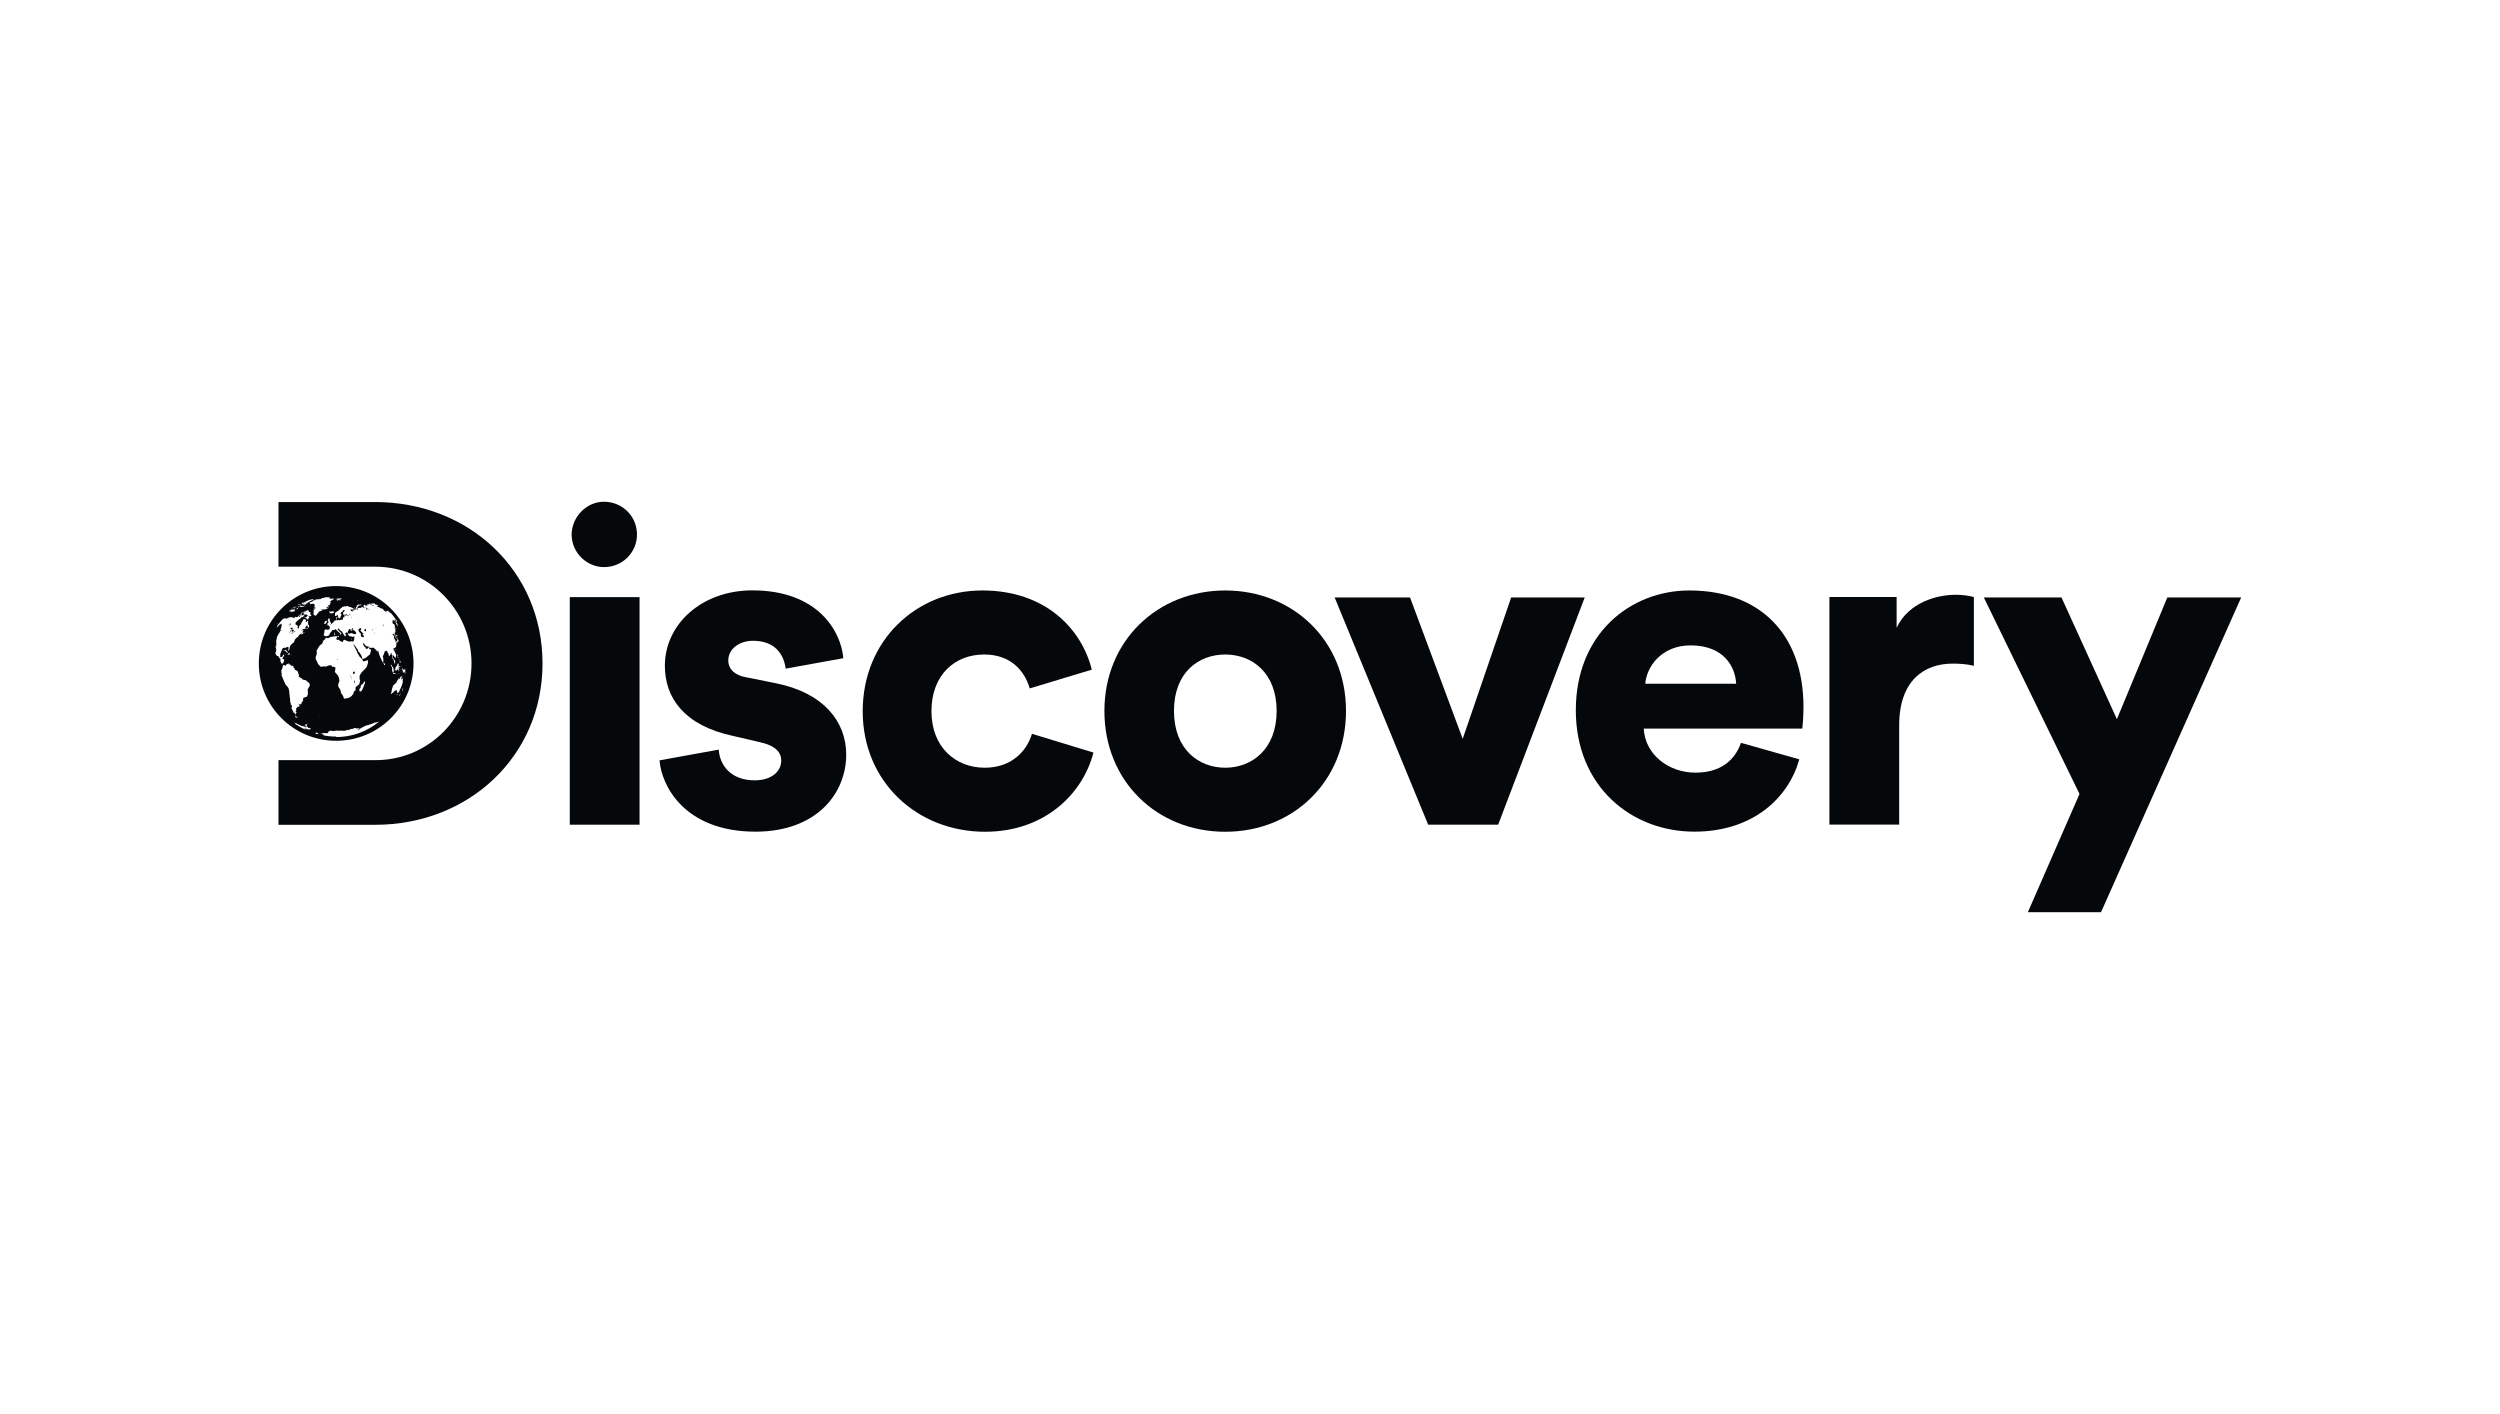
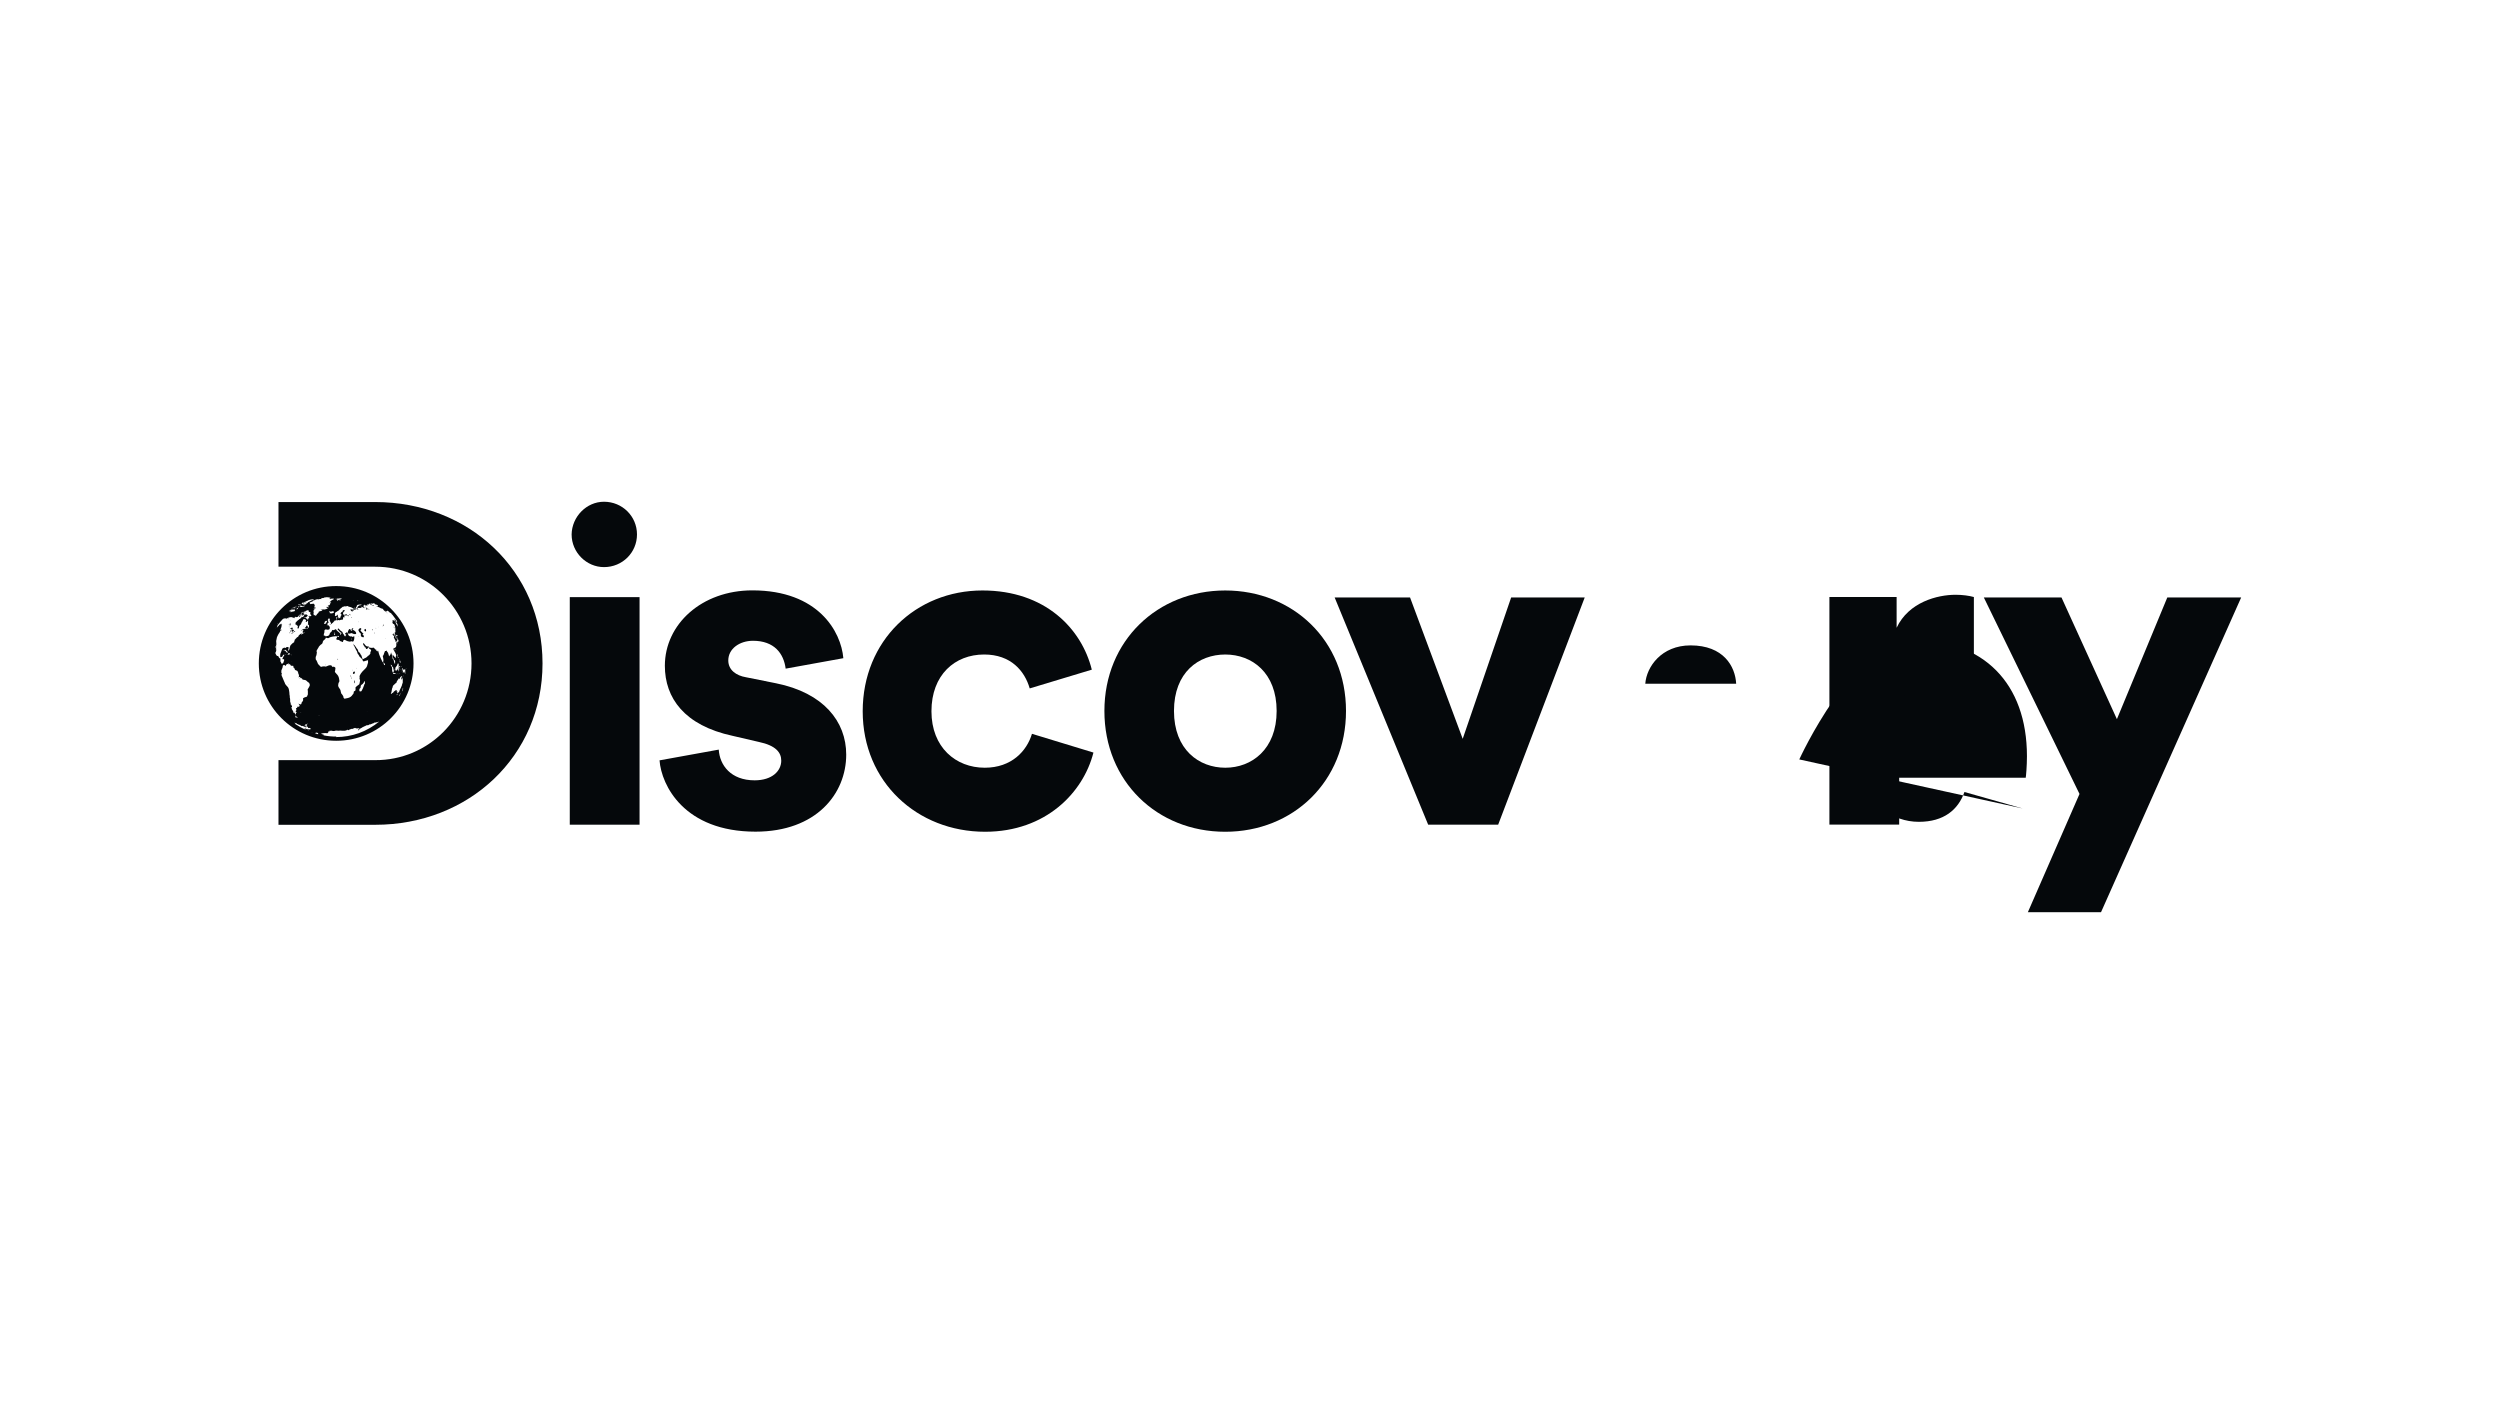
<svg xmlns="http://www.w3.org/2000/svg" id="uuid-32987877-8f3b-4eb8-b068-203596d3075f" viewBox="0 0 244 138">
  <g id="uuid-0870bad7-a9e4-4cb9-b766-0ee18e15bcbe">
    <g id="uuid-ac992137-dde3-49e8-8b63-1d95443b6c89">
      <g id="uuid-d3511c25-6343-4b4f-9a54-bb6780c5a420">
        <path id="uuid-4603fb87-d32a-4cea-ae85-cad3eb07bfe1" d="m70.15,73.16c.09,1.52,1.18,3,3.5,3,1.73,0,2.6-.93,2.6-1.92,0-.8-.53-1.48-2.2-1.83l-2.54-.59c-4.73-1.02-6.62-3.71-6.62-6.84,0-4.05,3.59-7.36,8.54-7.36,6.43,0,8.66,4.02,8.88,6.62l-5.63,1.02c-.19-1.48-1.11-2.72-3.19-2.72-1.3,0-2.41.77-2.41,1.92,0,.93.77,1.48,1.73,1.64l2.94.59c4.61.93,6.84,3.71,6.84,6.96,0,3.81-2.91,7.52-8.85,7.52-6.96,0-9.19-4.52-9.37-6.96l5.79-1.05Z" fill="#05080b" stroke-width="0" />
        <path id="uuid-3bdb7d49-e8a2-4e34-ad74-9a5c14597c1d" d="m90.91,69.42c0,3.53,2.38,5.51,5.2,5.51,2.63,0,4.11-1.64,4.61-3.31l6,1.83c-.99,3.9-4.64,7.73-10.58,7.73-6.62,0-11.94-4.86-11.94-11.76s5.2-11.79,11.69-11.79c6.13,0,9.68,3.74,10.67,7.73l-6.06,1.83c-.49-1.7-1.83-3.31-4.45-3.31-2.85,0-5.14,1.98-5.14,5.54Z" fill="#05080b" stroke-width="0" />
        <path id="uuid-4839b3ef-fbb6-4eca-a355-5cf14793e43f" d="m131.37,69.39c0,6.87-5.14,11.79-11.79,11.79s-11.79-4.92-11.79-11.79,5.2-11.76,11.79-11.76,11.79,4.86,11.79,11.76Zm-6.77,0c0-3.74-2.41-5.51-5.01-5.51s-5.01,1.73-5.01,5.51,2.44,5.54,5.01,5.54,5.01-1.79,5.01-5.54Z" fill="#05080b" stroke-width="0" />
        <polygon id="uuid-7dc7fadd-4f94-40e6-bd10-9b480917659b" points="146.22 80.49 139.39 80.49 130.26 58.31 137.62 58.31 142.76 72.11 147.49 58.31 154.67 58.31 146.22 80.49" fill="#05080b" stroke-width="0" />
-         <path id="uuid-c213e780-e6ad-42a5-92bd-cdbbb843d788" d="m175.61,74.12c-1.08,3.84-4.61,7.05-10.24,7.05-6.13,0-11.57-4.39-11.57-11.85s5.32-11.69,11.08-11.69c6.87,0,11.14,4.24,11.14,11.38,0,.93-.09,1.98-.12,2.1h-15.47c.12,2.51,2.41,4.3,5.04,4.3,2.44,0,3.84-1.18,4.45-2.91l5.69,1.61Zm-6.16-7.39c-.09-1.7-1.24-3.74-4.45-3.74-2.85,0-4.3,2.1-4.42,3.74h8.88Z" fill="#05080b" stroke-width="0" />
+         <path id="uuid-c213e780-e6ad-42a5-92bd-cdbbb843d788" d="m175.61,74.12s5.32-11.69,11.08-11.69c6.87,0,11.14,4.24,11.14,11.38,0,.93-.09,1.98-.12,2.1h-15.47c.12,2.51,2.41,4.3,5.04,4.3,2.44,0,3.84-1.18,4.45-2.91l5.69,1.61Zm-6.16-7.39c-.09-1.7-1.24-3.74-4.45-3.74-2.85,0-4.3,2.1-4.42,3.74h8.88Z" fill="#05080b" stroke-width="0" />
        <path id="uuid-144db52c-f048-40c7-8256-d397d1d0a693" d="m192.69,64.99c-.77-.19-1.48-.22-2.13-.22-2.72,0-5.2,1.61-5.2,6.03v9.68h-6.81v-22.21h6.56v3c1.18-2.51,3.99-3.22,5.75-3.22.68,0,1.33.09,1.79.22v6.71h.03Z" fill="#05080b" stroke-width="0" />
        <polygon id="uuid-da4009c8-f9f0-4845-9667-c2772db5d9ab" points="197.92 89.03 202.96 77.49 193.62 58.31 201.2 58.31 206.61 70.19 211.53 58.31 218.74 58.31 205.06 89.03 197.92 89.03" fill="#05080b" stroke-width="0" />
        <g id="uuid-2d3fede3-1de0-496a-af1c-98006505c042">
          <path d="m46.02,64.75c0-5.23-4.21-9.44-9.4-9.44h-9.44v-6.31h9.44c9.13,0,16.33,6.68,16.33,15.75s-7.21,15.75-16.33,15.75h-9.44v-6.31h9.44c5.2.03,9.4-4.21,9.4-9.44Z" fill="#05080b" stroke-width="0" />
          <path d="m27.09,60.72s-.03.03,0,0t0,0h0Z" fill="#05080b" stroke-width="0" />
          <path d="m31.79,59.21s0-.03,0,0l-.03.03s.03-.03.03-.03Z" fill="#05080b" stroke-width="0" />
          <path d="m32.32,58.47s-.03,0-.03,0c-.03,0-.03.03.03,0-.03,0,0,0,0,0Z" fill="#05080b" stroke-width="0" />
          <path d="m28.67,69.48s-.03.03,0,0h.03-.03Z" fill="#05080b" stroke-width="0" />
          <path d="m38.35,64.28h0q-.03-.06-.03-.03l.03.03Z" fill="#05080b" stroke-width="0" />
          <path d="m27.3,64.31s-.03,0,0,.03c0,.03.03.03,0-.03.03,0,0,0,0,0Z" fill="#05080b" stroke-width="0" />
          <path d="m27.34,61.87s-.03,0,0,0l-.03.03h0l.03-.03Z" fill="#05080b" stroke-width="0" />
-           <path d="m27.89,64.53s-.03.09,0,.09c0,0,.03,0,.03-.03s0-.09-.03-.06Z" fill="#05080b" stroke-width="0" />
          <path d="m28.6,69.39s0,.03,0,0c0,.03.03.03,0,0h0Z" fill="#05080b" stroke-width="0" />
          <path d="m28.11,66.82s.03.03.03.03t0-.03s-.06-.03-.03,0Z" fill="#05080b" stroke-width="0" />
          <path d="m28.48,69.11s-.03,0,0,0c0,.03.03.03.03.03t-.03-.03h0Z" fill="#05080b" stroke-width="0" />
          <path d="m30.34,58.78s0,.03,0,0c0,.03.03.03,0,0t0,0h0Z" fill="#05080b" stroke-width="0" />
          <path d="m32.94,64.31q-.06-.03-.03.03s.09.06.09,0c0,0-.03-.03-.06-.03Z" fill="#05080b" stroke-width="0" />
          <path d="m31.76,64.81h-.03s0,.03.03.03t.03,0s-.03,0-.03-.03Z" fill="#05080b" stroke-width="0" />
-           <path d="m34.82,64.47s.03-.03,0,0c.03-.03,0-.03,0-.03,0-.03-.03,0,0,.03h0Z" fill="#05080b" stroke-width="0" />
          <path d="m31.73,64.93s0,.03,0,0c.03.03.03,0,.03,0,.03,0,0-.03-.03,0,.03-.03.03,0,0,0Z" fill="#05080b" stroke-width="0" />
          <path d="m34.79,65.18s0,.09.03.09t0,0s0-.06-.03-.09v-.06.06Z" fill="#05080b" stroke-width="0" />
          <path d="m38.44,61.78h0s-.03,0,0,0c-.03.03,0,.03,0,0t0,0Z" fill="#05080b" stroke-width="0" />
          <path d="m34.61,66.42v-.06s-.03.03-.03.12v.15s0,.06.03.06t.03-.09v-.12s-.03-.03-.03-.06Z" fill="#05080b" stroke-width="0" />
          <path d="m32.94,60.2s-.03.03-.03.03c0,.03.06,0,.06-.03.03-.03,0-.03-.03,0Z" fill="#05080b" stroke-width="0" />
          <path d="m34.48,65.77h.09s.03,0,.03-.03c0,0,0-.06.03-.09.03-.06.03-.09,0-.09-.06-.03-.12,0-.15.03,0,0-.03.06-.03.12q-.03.06.03.06Z" fill="#05080b" stroke-width="0" />
          <path d="m35.78,59.39h0s.03.03.03.03l-.03-.03s0,0,0,0Z" fill="#05080b" stroke-width="0" />
          <path d="m33.83,59.92s0,.03,0,0t-.06.03s0,.03-.03.03h-.03s0,.03.03.03c.06,0,.09-.03.09-.09h0Z" fill="#05080b" stroke-width="0" />
          <path d="m33.68,59.39h0s.03,0,.03,0t-.03,0s0-.03,0,0Z" fill="#05080b" stroke-width="0" />
-           <path d="m33.68,59.89s0,.03,0,0c.03.03.03,0,0,0t0,0h0Z" fill="#05080b" stroke-width="0" />
          <path d="m33.62,59.98v.03s.03,0,0-.03c.03-.03,0-.03,0,0Z" fill="#05080b" stroke-width="0" />
          <path d="m30.06,59.43s-.03,0-.03,0h.03Z" fill="#05080b" stroke-width="0" />
          <path d="m29.22,61s-.03,0-.03.03t.03,0v-.03Z" fill="#05080b" stroke-width="0" />
          <path d="m29.93,59.77s.03,0,0,0c0-.03-.03-.03-.06,0v.03s.06-.03.06-.03Z" fill="#05080b" stroke-width="0" />
          <path d="m29.84,59.33l.03-.03h-.06s0,.03-.03.03c-.03.03,0,.03.03.03,0,0,.03,0,.03-.03Z" fill="#05080b" stroke-width="0" />
          <path d="m29.44,59.52h0s.03-.03,0,0t0,0Z" fill="#05080b" stroke-width="0" />
-           <path d="m29.44,60.97s0-.03,0,0c-.03,0-.03.03-.03.03,0,.03,0,0,.03-.03Z" fill="#05080b" stroke-width="0" />
          <path d="m29.72,60.79s.03-.03,0,0c.03-.03,0-.06,0-.06v.06s0,0,0,0Z" fill="#05080b" stroke-width="0" />
          <path d="m29.9,58.71s-.03,0,0,0t0,0h0Z" fill="#05080b" stroke-width="0" />
          <path d="m30.06,58.62s0-.03-.03,0c0,0-.03,0-.03.03h.03l.03-.03Z" fill="#05080b" stroke-width="0" />
          <path d="m29.19,59.92s-.03-.03-.03-.03v.03h.03Z" fill="#05080b" stroke-width="0" />
          <path d="m29.78,58.78s0-.03,0,0t-.06.03s-.03,0,0,0c.06,0,.09-.03.06-.03Z" fill="#05080b" stroke-width="0" />
          <path d="m29.28,68.27v-.03s-.03.03,0,.03t0,0Z" fill="#05080b" stroke-width="0" />
          <path d="m29.93,60.79s.03-.03,0,0q-.06.03-.03.03s.03-.03.03-.03Z" fill="#05080b" stroke-width="0" />
          <path d="m28.39,61.5s-.15.28-.15.31.06-.03.09-.12c.03-.09.06-.09.09-.15q.06-.06.09-.03s0,.06-.03.06t-.03.06h.03s.03-.03.03.03v.06s.03-.06.06-.09c.03-.03.06-.09.06-.09l.03.03c0,.06.06,0,.03-.06,0-.06-.03-.06-.03-.03,0,0,0,.03-.03.03v-.03c0-.06-.19-.03-.25.03Z" fill="#05080b" stroke-width="0" />
          <path d="m28.7,61.68s.09,0,.09-.03c.03-.03.03-.06,0-.06,0,0-.03.03-.06.03-.09,0-.12.06-.03.06Z" fill="#05080b" stroke-width="0" />
          <path d="m28.14,60.04s-.03.03-.06.06l-.06.06h.03l.03-.03.03-.03v.03s0,0,.03,0c.03-.03.06-.03.06-.06.06-.03.06-.06.03-.03h-.03s0-.03-.09.03t-.06.03s.03,0,.06-.03l.03-.03Z" fill="#05080b" stroke-width="0" />
          <path d="m28.67,60.14s0-.03-.03,0v.03s0,0,.03-.03Z" fill="#05080b" stroke-width="0" />
          <path d="m28.54,61.16s0-.06,0,0c-.03-.03-.03,0,0,0h0Z" fill="#05080b" stroke-width="0" />
          <path d="m28.29,60.63l-.03.03s.09-.09.09-.12c.03-.03,0-.03-.03.03l-.03.03s.03.03,0,.03Z" fill="#05080b" stroke-width="0" />
          <path d="m28.39,61.37s.03-.03.03,0c-.03.03,0,.06.06.06h.06s0-.03.03-.06v-.06s-.03,0-.03-.03c0-.06-.03-.06-.15.03-.06.03-.12.09-.12.09,0,0,.09,0,.12-.03Z" fill="#05080b" stroke-width="0" />
          <path d="m28.98,59.77s0,.03,0,0l-.03.03s.03,0,.03-.03h0Z" fill="#05080b" stroke-width="0" />
          <path d="m28.2,61.13s.03-.03.03-.06v-.03s-.06.09-.03.09Z" fill="#05080b" stroke-width="0" />
          <path d="m28.23,60.48s-.06.03-.06.03t.03,0c.06-.03.06-.06.03-.03Z" fill="#05080b" stroke-width="0" />
          <path d="m28.23,60.88s-.03.06-.03.06v.03s-.03.03,0,.03l.03-.03s.03-.09,0-.09q.06-.06,0,0Z" fill="#05080b" stroke-width="0" />
          <path d="m28.48,61.78c-.06.03-.06.06-.03.06s.19-.06.19-.09c.03-.06,0-.06-.15.03Z" fill="#05080b" stroke-width="0" />
          <path d="m28.36,60.82s-.03.03,0,0c-.03.03-.06.03-.06.03-.03.03-.03.09,0,.12v.09s-.03.06,0,.03c.03-.03.03-.09.06-.15-.03-.06,0-.12,0-.12Z" fill="#05080b" stroke-width="0" />
          <path d="m28.26,61.22l.03-.03v-.03l-.03.03s-.03.03,0,.03Z" fill="#05080b" stroke-width="0" />
          <path d="m28.17,60.29s0-.03,0,0c-.03.03-.03.06-.09.09t-.06.03h.03s.06-.03.06-.03c0,0,.06-.03.06-.06.03-.03.06-.03.06-.03,0,0,.03,0,.03-.03.03-.03,0-.03-.06.03h-.03Z" fill="#05080b" stroke-width="0" />
          <path d="m36.55,61.75s-.03,0-.03.03,0,.03.03.03.03,0,.03-.03c0,0,0-.03-.03-.03Z" fill="#05080b" stroke-width="0" />
          <path d="m36.62,59.3s-.03.03,0,0t.03.03s-.03.03-.03-.03t0,0Z" fill="#05080b" stroke-width="0" />
          <path d="m36.34,61.41s-.06.03-.03.09c0,.06.03.03.03,0s.03-.06,0-.09c.03.03.06.03.03,0v-.03s0,.03-.03.03Z" fill="#05080b" stroke-width="0" />
          <path d="m35.97,59.43v.03l.03.03s0,.03.03.03v-.06c-.03-.06-.06-.06-.06-.03Z" fill="#05080b" stroke-width="0" />
          <path d="m36.55,59.36s-.06-.06-.06-.03c0,0,.03.03.06.03t0,0Z" fill="#05080b" stroke-width="0" />
          <path d="m36.65,61.28s0,.03,0,0c.03.03.03.06.06.06v-.03s-.03-.03-.06-.03Z" fill="#05080b" stroke-width="0" />
          <path d="m37.42,60.82v.06c0,.09-.03.19-.06.22t0,.03s.03,0,.03-.03.03-.03.03-.03c.03,0,.03-.09,0-.15v-.09Z" fill="#05080b" stroke-width="0" />
          <path d="m37.61,62.27s0,.03,0,0c0,.03,0,.06.03.06,0,0,0-.03-.03-.06.03.03.03,0,0,0Z" fill="#05080b" stroke-width="0" />
          <path d="m32.81,57.2c-4.18,0-7.55,3.37-7.55,7.55s3.37,7.55,7.55,7.55,7.55-3.37,7.55-7.55-3.37-7.55-7.55-7.55Zm6.87,8.2h0s0,0,0,0c0,0,0-.03,0,0Zm-.46-.31h0s-.03,0,0,0t0,0Zm-.06-.09s0-.03,0,0,0,.03,0,0c0,0,0-.03,0,0,.03,0-.03.15-.03.15,0,0,0-.15.03-.15Zm-.03.28s.03,0,.03.03,0,.03-.03.03h-.03s.03-.06.03-.06Zm0,.28v.03s0,.03,0,0v-.03h0Zm-.09-1.05v-.06s.06.15.06.19h0v.06s-.03-.03-.06-.06c0-.03-.03-.06-.03-.03l-.03.03h0v-.06s.03-.03.03,0c0,0,.03,0,.03-.06Zm.03.84s-.03,0,0,0v-.03.03h0Zm0,.49h0s0,.03-.03.03l.03-.03h0Zm0-.77s-.03.03-.06.03-.06,0-.06.03v.06s0,.03.03,0c0-.03.03-.03.03-.03l-.03.06s-.03.03-.03.06v.15s0,.09-.03.09v-.06s0-.03,0,0,0,0,0-.03v-.09s-.03.03-.03.09-.03.09-.03.09v-.06s.03-.06,0-.09c0-.03.03-.15.03-.19,0,0,0-.03.03-.06,0-.03.06-.12.06-.12.03.06.06.06.09.06q.03-.06,0,0Zm-.06.62s-.03.03,0,0c-.03.03-.06.06-.06.09q-.06.06-.03.03s0-.09.09-.12t0,0Zm-.25.12s.03,0,0,0c.03.06,0,.06,0,.03v-.03h0Zm0-.03s-.03,0-.03.03c0,0-.03,0,0,0-.03-.03,0-.06.03-.03t0,0v-.03.03Zm-.03-.34s-.03.03,0,0t-.06,0h-.06s-.03,0-.03-.06v-.06s0-.12.03-.19c0-.03.03-.03.03-.03t.03-.03s.03-.06.03-.06c.03-.03.06-.06.06-.09s0-.06.03-.06c0,0,0-.03.03-.06,0-.09.03-.09.06-.03,0,.03.03.03.03.06t0,.03v.25s0,.03-.03.03c0,0-.03.03-.03.06s-.03.06-.03.09-.03.06-.03.06c0,0-.03.06-.06.09Zm-.03.34h0s-.03,0,0,0c-.03-.03,0-.03,0,0t0,0Zm-.49-.43v.03h0v-.03h0Zm-.03-.12s0-.03,0,0v-.03s.03,0,0,.03c.03-.03.03,0,0,0Zm.03-.19c-.03-.06-.09-.15-.09-.15,0,0,0-.03.03,0h.03s.09.06.09.12.03.09.06.09.03,0,.03.03.03.06.03.06v.06s0,.06.03.12c.03.06.03.09,0,.19-.03.06-.03.09-.06.09s-.09-.15-.09-.25v-.22s-.03-.09-.06-.15Zm.25.65s.03.03.06,0h.06s.03.03.03.03t.03.03s-.12.03-.15.03h-.06c-.06,0-.09-.03-.06-.06.03-.06.09-.06.09-.03Zm0-.34s.03-.03.03.03v.06s-.06-.06-.03-.09Zm.03.09s.03-.03,0,0t0,0s0,0,0,0Zm.12.25h0s.03,0,0,0c.03,0,0,0,0,0Zm0-4.05s.03.03.03.06c.03.03.03.06.03.03h-.03s0,0-.06-.19c-.03-.12-.09-.22-.09-.22-.03-.03-.06-.12-.06-.12v-.03s0-.03.03.03c.03.03.03.06.03.09s.06.15.09.22c.03.03.03.06,0,.06,0-.03.03,0,.03.06Zm.06,1.86v.03s-.03,0,0-.03c-.03-.03-.03-.06-.06-.12v-.06h0s.06.15.06.19Zm.19.9v.09q-.03.09,0,0v-.09Zm-.03-.19s.03-.03,0,0c.03,0,.03.03.03.06s0,.03,0,0,0-.06-.03-.06Zm.15.28v-.06q0-.06,0-.03s0,.03-.03-.03c0-.03,0-.06,0-.03.03,0,.03.06.06.12-.03.03-.03.06-.03.03Zm0-.06s0-.03,0,0c.03,0,.03.03.03.03h0s-.03-.03-.03-.03c0,.03,0,0,0,0Zm-.15,1.3s.03.03,0,.03h-.03s.03-.03.03-.03Zm.15-1.45s.03.03.03.12t0,0s-.03-.03,0-.06v-.03q-.06-.03-.03-.03Zm-.03.03s0-.03,0,0c-.03-.03,0-.03,0,0h0Zm-.03-.09s-.03-.03,0,0h-.03s-.03-.03-.03,0c0,0-.03,0-.03-.03v-.03l-.03-.06s-.03-.06-.03-.06v-.06s0-.06-.03-.09t.03-.03s.03,0,.03.06c0,.03.03.09,0,.09,0,.06.03.15.06.15.06,0,.06.03.06.06t0,0Zm-.03-1.7c.03.06.03.09,0,.06t0,0s0,.03-.03.03-.03,0-.03.03q0,.06-.03,0s-.03-.03-.03-.03v.03s.03.09,0,.06v.03s0,.03-.03,0v-.09.03h0s-.03,0,0,.03t.03.09-.03,0c0-.06-.03-.06-.03-.06,0,.03-.03-.03-.03-.06,0-.09.03-.12.06-.12s.03,0,.03-.12t0,0s0,.03.03,0c0-.03,0-.12-.03-.19-.03-.09-.03-.12-.03-.09h0v-.03s.03.03.03.09c.03.06.03.09.06.12q.03.06.06.19Zm-.09-.49s0,.03,0,0q0,.06-.03.03s-.06-.03-.06,0v.06s0,.03-.03,0c-.03-.03-.03-.09-.03-.09,0,0,0-.03-.03-.12-.03-.06,0-.06.03.03.03.03.03.06.06.06.09-.03.12.03.09.03Zm-.03-.49s0-.03,0,0c0-.03,0,0,0,0h0Zm-.96-1.76s.03,0,0,0t.06.06s-.03-.06-.06-.06t0,0Zm-.25-.15s.03,0,0,0c.03,0,.06.03.09.06.06.03.09.06.09.06,0,.03-.12-.03-.15-.06-.03-.03-.03-.06-.03-.06Zm.25.22s0,0-.03,0-.03-.03-.03-.03c0,0,.03,0,.06.03Zm-.9-.34s0,.03,0,0h0s-.03-.03,0,0c0-.03,0,0,0,0Zm-.53-.43s.06-.03.06,0l.03.03s.06.03.06.03h-.19s0-.03.03-.06Zm-.34-.15s0-.03,0,0v-.03s.15,0,.15.06c0,0,.03.03.06.03s.03.03.06.06c.03.03,0,.03-.06,0-.09-.03-.12-.06-.12-.09,0,0-.03-.03-.06-.03h-.03Zm-1.02-.28h.03s.03,0,0,.03c0-.03-.03-.03-.03-.03t0,0Zm-.12-.03s.06,0,.06.03-.09,0-.09,0t.03-.03Zm-.09,0s.03.03,0,0q0,.06,0,0s0,0,0,0Zm-.06.65l.03-.03s.03-.03.03-.03v-.06s.03-.03.03-.06c.03-.06.15-.09.25-.09h.09s.12,0,.12.03c0,0-.03.03-.06.03-.15.03-.22.03-.22.06,0,0,0,.03-.03.03s-.12.12-.12.19c0,.03.03.06.06.09s.03.03.06.06h-.06s-.09-.03-.09-.03c0,0-.03-.03-.06-.03-.03-.12-.06-.15-.03-.15Zm-.03.22s-.03.06-.06.03v-.03s.06-.03.06,0Zm-.22-.9h.06-.06q-.06.03-.06,0s.03-.03.06,0Zm-1.42-.19h.09s.15,0,.19.03c0,.03-.12.06-.15.06,0,0-.06-.03-.09-.03-.15-.03-.15-.06-.03-.06Zm-.22.06s.03,0,0,0c.03,0,.03-.03.03-.03,0-.03.06-.03.06,0,0,0,.03.03.03,0h.03s.03.03.06.03.06.03.12.06c.03.03.06.03.06.03v.03s-.12.03-.12,0-.03-.06-.06-.06l-.03.03s-.03.03-.03.03l-.03.03s-.03.03-.06,0c-.03-.03-.06-.03-.03-.03s0,0,0-.03t.03-.03c.06,0,.06-.03.03-.03h-.06s-.12,0-.12-.03v-.03s-.03,0-.03-.03c-.06.03.09.03.12.06Zm-1.18,2.32v-.06s.03-.06.03-.06c.03,0,.03-.03.06-.03.03-.06.12-.06.15,0,0,.03,0,.06-.03.06,0,0-.03.03-.03.06s-.03.12-.09.12c-.03,0-.06.03-.09.03h-.06s0-.03.03-.06.03-.06.03-.06Zm.22-.43s0-.03,0,0t0,0s0,.03,0,0c-.03.03-.03,0,0,0Zm0,.65s.06-.06.09-.06.03,0,0-.03h-.06l.03-.03s.03-.03.03-.06,0-.03.03-.03.03-.03.06-.03v-.06s0-.03-.03-.03-.06,0-.03-.06,0-.09-.03-.03c0,.03,0,0,0-.03s0-.06,0-.03c-.03,0,0,0,.03-.06.03-.03.03-.09.06-.09s.03-.03.06-.03.03,0,0,.03q-.03.06.03.03c.06,0,.06.03,0,.09t0,.06s.03.03.03.06,0,.06.03.06c0,0,.03.03.03.06s.03.06.03.06c.03,0,.06.06,0,.09t-.03.06v.03h-.06s-.09.03-.15.03-.09.03-.12.03q-.06,0-.03-.03Zm.37-1.14c-.06,0-.09-.03-.09-.03.03-.03.03-.06,0-.06s-.03,0,0-.03t-.03-.03c-.06,0-.03-.03.03-.06t.06.03s.03.03.03.03c0,0,.06-.03.12-.03s.09-.03.09-.03v-.03s.12.09.12.12c0,.09-.22.15-.34.12Zm-1.05-1.58h.03s-.09.03-.09,0h.06Zm-1.79.62l.03-.03.03-.03s.03-.03.09-.03c.03,0,.06,0,.09.03h.09s.03-.03.09-.03.09-.03.09-.03c0,0-.03,0-.12.03h-.03s.03-.03,0-.03c0,0-.03,0-.03.03-.03.03-.06.03-.09,0s0-.03.06-.06c.03,0,.06-.03.09-.03s.06-.03.06-.03t.06-.03s.09-.03.12-.06c.15-.06.43-.15.62-.09,0,0-.06.03-.09.03-.06,0-.09.03-.09.03,0,0-.03.03-.06.03s-.09.03-.12.06c-.09.06-.22.09-.25.12-.03,0-.06.03-.03.03s.03,0,0,.03c-.03.03-.06.03-.06.03-.03,0-.03.03-.06.03l-.03.03s-.03.03,0,.03,0,.03-.22.06c-.19.03-.22.03-.12,0,.03-.03.06-.03.03-.03l.06-.03h.06v-.03h-.03s-.06,0-.03-.03c.03,0,0,0,0,0-.09.06-.15.06-.15.06-.03,0-.03-.03,0-.06t0,0q-.06.03-.06,0Zm.06.12s.03-.03.03,0c.03,0,0,0-.03,0,.03.03,0,0,0,0Zm.03.03h0s0,.03-.03.03l.03-.03s-.03,0,0,0Zm-.19-.12h0s-.03,0,0,0t0,0Zm-.03.06l.03-.03h.03s.03,0,0,.03,0,.03,0,.03t0,0h-.03s-.03,0-.03-.03Zm0,.12s.03-.03.03,0h.06s.06,0,.06.03.03.03.15,0c.12-.03.15-.03.15-.03v.03s-.03,0-.03.03c-.03,0-.12.03-.22.06-.15.03-.19.03-.19,0v-.06l-.03-.03s-.03,0,0-.03Zm0,.06s-.06.09-.09.06h0l.03-.03.06-.03Zm-.19-.15s.03-.03.06-.03h.06s.06.03.03.06c0,.03-.06.03-.06,0h-.06q-.06.03-.03-.03s.03.03,0,0c0,.03-.03.03,0,0Zm-.06.12s0,.03,0,0t0,0s0-.03,0,0Zm0,.06s.03.03.03,0,.03-.03.03,0,.03,0,.03,0c0,0,0-.03.03-.03s.03,0,.03.03c-.03.06-.06.09-.09.09s-.03,0,0-.03q0-.06-.06-.06s-.03.03-.03.03h0s-.03,0,0,0c0-.03.03-.06.03-.03Zm-.06.06h0s-.03.03,0,0c-.03.03-.03,0,0,0Zm0,.15s.03-.03,0,0c-.03,0,0-.06.03-.06.06-.03.09-.03.09-.03l-.03.03s-.03.03,0,.03,0,.06-.06.06l-.03.03h-.03s-.03-.03-.03-.03v-.03h.03s.03,0,.03,0Zm-.12-.28s.03-.03.06-.03h0s0,.03-.06.03t0,0Zm0,.03s.03,0,0,0c.03,0,0,.03-.03.03h-.03s.03-.03.06-.03Zm-.09.12s.03.03.03,0t.03-.03s0-.03.03-.03t.03,0s0,.03.03,0h.03s-.06.06-.12.06c-.03,0-.06.03-.12.06-.06.03-.09.03-.09.03,0,0,0-.03.03-.03s.03,0,.03-.03h-.03l-.03.03h-.06l.06-.06s.06-.06.09-.06c0,.06.03.06.06.06Zm-.22.09l.03-.03-.03.03s-.03.03,0,0Zm-.03-.03c.09-.06.19-.12.15-.06-.03.03-.09.06-.09.06l-.03.03s0,0-.03-.03t0,0s-.03.06-.06.06h-.03c.06-.03.06-.06.09-.06Zm-.28.28l.06-.06s0-.03.03-.03.06-.03.09-.03.06,0,.06-.03c.03,0,.06,0,.03.03,0,0,0,.03,0,0h.03s0,.03.03,0t.03,0s0,0,.03,0q.06-.03.06,0c0,.06,0,.03.03-.03,0-.03.03-.03.03-.06l.03-.03s.09-.03.06-.03l-.03.03s-.03.03-.06.09v.06s.03,0,.03.03l.03.03h-.03s-.03,0-.03.03c.03.03-.09.06-.12.06h-.06c-.06.03-.22.09-.22.06,0,0,0-.03-.03,0h-.03v-.03s.03-.03.06-.03.06-.03.09-.03.03,0,.03-.03h-.06c-.06,0-.09.03-.09,0l.03-.03s.03-.03,0-.03h-.03s.03-.03.06-.03t.06-.03s-.03,0-.03.03c-.06.03-.09.06-.09.09-.03.03-.09.06-.12.03l-.03-.03s.03.03.06,0Zm-2.29,3.93s0,.03-.03.03t.03-.03v-.03.03Zm.99,1.86v-.06.06h0Zm1.79,4.15v.06s-.03,0-.03-.03h-.03s-.03,0-.03-.03v-.03s0-.03-.03-.09c-.03-.06-.06-.09-.06-.09,0,0-.03,0,0,0v-.09l-.03.03s0,.03-.03-.03c0-.03-.03-.06-.03-.06l-.03-.03s.03,0,.03.03l.03.03c-.03-.12-.03-.15-.09-.15v-.03s.03-.03.06,0t.03-.03v-.09c0-.12-.03-.15-.06-.15,0,0-.03.03,0,.06v.06s-.03,0-.03-.03,0-.06-.03-.12c-.03-.06,0-.09,0-.09,0,0,0-.06-.03-.09-.03-.06-.03-.09-.03-.15,0-.15,0-.25-.03-.34-.03-.06-.03-.09,0-.09v-.03s0-.06-.03-.12c0-.19-.03-.37-.06-.53-.03-.15-.09-.25-.19-.34-.09-.09-.19-.22-.19-.25s-.03-.09-.06-.15c-.03-.06-.09-.19-.12-.28s-.09-.19-.09-.22c-.06-.09-.09-.22-.06-.28.03-.03.03-.09,0-.09,0,0-.03-.03-.03-.06,0-.06,0-.28.03-.28,0,0,.03-.03.03-.06s0-.06.03-.06c.03-.03.06-.34.09-.43v-.12s-.09.06-.09.09-.03.03-.06,0c0-.03-.03-.06-.03-.06t-.03-.06s0-.06-.06-.09v-.28s0-.03-.03-.03c-.06,0-.12-.09-.15-.15q-.03-.12-.09-.09s-.06.03-.09-.03c-.03-.03-.06-.09-.06-.09,0,0-.03-.03-.03-.06-.03-.03-.06-.12-.03-.15,0,0,0-.03.03-.06.03-.06.06-.15.03-.31v-.25c0-.06,0-.15.03-.19.03-.06.03-.09,0-.09t-.03.06s-.03.09-.03.09v.25s0,.06-.03.09c0,.06-.03.09,0,.09v.09s-.03-.15,0-.19v-.06c-.03-.12-.03-.09,0-.12s.03-.03.03-.09c0-.03,0-.12.03-.19.03-.15.03-.19,0-.22,0,0-.03-.03,0-.03,0,0,.03-.06.03-.12s.03-.09.03-.12.03-.03,0-.03c-.03.03,0-.06.03-.09v-.03c.06-.12.12-.28.22-.4.06-.09.09-.15.09-.19q.03-.06.03-.03s.03.03.06,0c.03-.06.03-.09,0-.09v-.06s-.03.06-.03.09v.06s-.06-.12-.03-.15c0,0,0-.03,0,0s.03.03.03,0v-.03s0-.03,0-.03c0,0,0-.03.03-.06v-.03s0,0,.03-.03t0-.03c-.06.06-.06.03,0-.03.03-.03.03-.06.03-.06-.03,0,0-.06,0-.09h0s-.03,0-.03.03v.06l-.03.03s0-.03.03-.06v-.03h0l.03-.03s.06-.06.03-.06l-.03.03s-.03.03-.03.03v-.03l.03-.03s0-.03.03-.03t0,0s0,.03-.03.03v.03l-.06.12s.03-.09.06-.12t0-.03s-.03.03-.03,0,.03-.06,0-.06-.03-.03-.03-.03t-.03.03s-.03.03-.03.03c0,0-.03.03-.06.03-.03.03-.09.06-.03.03t0-.03s.06-.06.09-.09t0,0s-.09.06-.09.09l-.03.03s-.06.06-.03.06l-.03.03s-.06.03-.06.06t-.06.06s0,.03-.03.03-.03.03-.06.03c-.03.03-.06.06-.09.06l-.03.03s0-.03.03-.03c0,0,.03-.03.03,0h0s.03-.03.06-.06c.03-.03.06-.06.09-.09.03-.03.03-.06.03-.03l-.03.03h-.03s-.03,0,0-.03t0-.03c.06-.06.09-.15.15-.22.03-.03.06-.03.06-.06l.03-.03s.03-.03,0,0c0,0-.03,0-.03.03.03-.03.03-.06.06-.09,0,0,.03,0,.03-.03.03-.03.03-.06.03-.03h0c.06-.06.12-.15.19-.22.03-.03.06-.03.09-.06,0,0,.03-.03.06-.03,0,0,.03-.03.03,0h.09c.09-.03.06,0,.09.03t.06-.03s.09-.06.19-.09c.03,0,.06-.03.06-.03t.03,0s0,.03.03,0t.03,0h.03s.06-.03.09,0h.09s.06,0,.03.03l-.03.03h.06c.09-.03.15-.03.12.03v.03s.03-.03.03-.06l.06-.06s.03-.03.03-.03c0,0-.03,0-.06.03-.03,0-.03.03-.03,0s.09-.06.12-.03c0,.03.15.03.22-.03.03-.03.03-.06.03-.06-.03,0,0,0,.03-.03.06-.03.09-.03.09,0s0,.03-.03.03h-.03v.12s.03,0,.03-.03.03-.03.06-.06c.03-.03.09-.06.06-.06v-.06s-.06-.03-.03-.06.03-.06.06-.06c.03-.03.06-.06.06-.09s.03-.03.03-.06c.03-.03.19-.06.19-.06-.03.03-.12.09-.12.09,0,0-.03,0-.06.03l-.03.03s.03.09,0,.09c-.03.03-.03.06,0,.03t0,.03q-.03.06.03,0s.03-.03.06,0v.03s-.03.03-.03.06.03.03.06-.03c0-.03.03-.03.03-.03,0,0,.03,0,.06-.03.03-.03.03-.06.03-.03-.03,0,0-.03.03-.06l-.03-.03c-.06,0-.06-.03-.06-.06s0-.03.06-.09c.06-.06.12-.09.15-.12t0,.03s-.03.03-.03.03l-.03.03v.06s.03.03.03,0v-.06c.03-.06.06-.09.15-.12q.06-.03.06,0s0,.03,0,0,.03-.03.06-.03c.06,0,.09.03.06.06v.03s.03.03.03.06.03.03.03.03c.03-.03.09,0,.06.03,0,0,0,.03.03,0,.03,0,.06,0,.03.03t0,0h.03s0,.03-.03.03-.03,0,0,.03t0,.03c-.06,0-.06.09.03.09.03,0,.03.03.03.03,0,0,0,.03.03.03h.03s-.03.03-.06.06c-.03.03-.06.06-.06.03l-.03.03s-.06.03-.06,0c-.03-.06-.03-.09-.06-.03t-.03.06s.03.03.03.03c0,0,.03.03.03.06s0,.06-.03.09t-.06,0c-.06-.06-.06-.03-.03.03.03.03.03.09,0,.09,0,0-.03-.03-.06-.03s-.03-.03-.03-.03h-.03s-.06-.03-.03-.06v-.03s-.03,0-.03-.03-.03-.03-.09,0h-.09s.06-.09.09-.06h.06s.06-.03.06-.03t.03-.03c.09-.06.12-.12.06-.15-.03,0-.03-.03-.03-.03h-.06v-.06s-.03-.03-.03,0-.03.03-.12.03h-.09s.03,0,.03.03c0,0,.03.03,0,.03l-.03.03s-.03.03-.03.06v.03l-.03.03s-.06.03-.06.03c-.03,0-.03.03-.03.03t0,0l-.03-.03h-.03s-.15.19-.19.19-.09.06-.09.06c0,0,0,.03-.03.03s-.12.09-.22.19c-.09.09-.12.15-.09.15s.03.03,0,.06c-.03.06,0,.06.03.06s.06,0,.06.03.03.03.03.03c0,0,.03,0,.03.03,0,0,.03.03.06.03q.06,0,0,.15v.09q0,.06.06.03c.06-.03.06-.06.09-.19,0-.03.03-.06.03-.09t.06-.06s.09-.06.09-.09c.03-.06.06-.15.06-.15t.03-.06s.06-.06.09-.15c.03-.06.03-.09.06-.12h.15s.09.03.06.06c0,0,0,.03.03.03s.03.03,0,.09c-.03.06-.03.09-.03.06,0,0,.03,0,.03.03s.06,0,.15-.09l.06-.06v.4s0,.03.03.03h.03l.03.03v.03s0,.03,0,.06t0,.09q-.03.06-.09.09s-.09.06-.12.06c-.06.03-.09.03-.19.03s-.12,0-.19.03c-.03.03-.06.06-.09.06-.03.03-.09.06-.12.12q-.06.06-.03.03c.09-.09.19-.12.25-.15q.06,0,.06.03s-.03.03-.06.06c-.03,0-.03.03-.03.03.03,0,.03.03,0,.06-.03.06,0,.12.06.12.03,0,.06,0,.09-.06.03-.06.06-.06.03-.03v.06h-.03s0-.03,0,0-.12.09-.15.12c-.03,0-.06.03-.09.06s-.06.03-.06.03c0-.03.03-.09.03-.09,0,0,.03-.03.06-.03t0-.03s-.06.03-.06.03c0,0-.03.03-.06.03s-.06.03-.09.06c-.06.03-.15.12-.15.19t-.06.06c-.06,0-.06.03-.06.03,0,0,0,.03-.03.03s-.03,0-.06.06c-.03.03-.03.06-.06.06s-.03,0-.03.03-.03.06-.03.09t0-.03q.03-.06,0-.06s-.06.12-.06.19c0,0,0,.03-.03.06t0,.03v.03s-.03.03-.03,0l-.03.03s-.03.03-.03.03c0,0-.03.03-.06.03l-.03.03s-.03.03-.06.06l-.06.06s-.09.09-.09.15c0,0-.03.06-.03.09-.03.19-.06.25-.09.31-.03.03-.03.06-.03.06,0,0-.03-.06-.03-.09v-.06s0-.09.03-.09c.03-.06.03-.15-.03-.12-.03.03-.03,0-.03,0,0-.03-.03-.03-.09-.03s-.06,0-.09.06q-.03.06-.06.03c-.06-.03-.15-.03-.19,0-.03.03-.06.03-.06.03-.03,0-.09.09-.12.19,0,.03-.03.06-.03.09,0,0-.03.09-.06.15-.06.12-.06.15-.06.28,0,.15,0,.19.09.15h.06s.09-.06.09-.12c.03-.06.06-.09.12-.12q.06,0,.03.09s-.03.06-.06.09c-.03.03-.03.06-.03.06,0,0-.03.03-.03.06-.03.03-.03.09-.06.12s-.03.03.09.03c.06,0,.09.03.09.06s0,.06-.06.22-.06.15-.06.22c0,.03,0,.09.03.09t.06,0c.06-.03.09-.03.12.06q0,.06.06-.03s.06-.09.06-.09c0-.03.03-.03.03-.03h.03s.03,0,.03-.03h.03s.03-.03.09-.03c.06-.06.09-.03.03.03-.03.06-.03.09,0,.06,0-.03.03-.03.06-.03,0,0,.03,0,.03-.03,0,0,0-.03,0,0,0,0,0,.03.03.03,0,0,.03.03.03.06s.03.06.06.06.06,0,.06.03.03.03.09,0q.06-.03.06,0s.03.06.03.06t0,.06s-.03.06.03.06c.03,0,.06.03.09.12.03.12.06.12.15.15.09.03.12.03.15.12.03.06.06.12.06.19,0,.03.03.09.06.12t0,.12s-.03.09-.03.12,0,.03.03,0q.03-.06.06-.03c.06.03.09.06.03.12-.03.03-.03.06-.03.06,0,0,.03,0,.06-.06,0-.03.03-.03.03-.06.03.03.06.03.09.06.09.06.12.09.12.12s0,.06.03.03h.09s.06.03.12.03.09.03.19.12c.06.06.12.12.15.12s.06.03.09.12c.03.06.03.12.03.15-.03.12-.12.25-.19.37-.03.03-.03.09,0,.19v.31s0,.06-.03.09c-.03.03-.03.09-.03.09,0,.03-.06.09-.12.09s-.25.09-.28.12c0,.03-.03.09,0,.12,0,.06,0,.12-.03.15-.03.03-.03.09-.06.09t0,0v-.03s-.03.03-.06.12c0,.03-.03.09-.03.12q-.03.06-.12.03c-.06,0-.09-.03-.12-.06s-.03-.03-.03,0c0,0,.03.03.03.06.03,0,.03.03.03.06s.03.03.03.03c.03,0,.03.06,0,.09-.03.06-.09.06-.19.06-.03,0-.06,0-.03.03v.06q0,.06-.06.03-.06-.03-.06.03s.03.06.03.06v.03s-.03,0,0,0v.12l-.03.03c-.06,0-.03.12.03.12.03,0,.03.06,0,.09-.03,0-.03.03-.03.06s0,.03-.03.03-.03.03,0,.09c.03.03.03.06,0,.06s0,0,0,.03c.03,0,.03.03.03.03,0,.03.12.12.15.12.06,0,.03.03-.03.03-.03,0-.06,0-.09-.03t0,0s0,.03-.03.03-.03,0-.03-.03l-.03-.03s-.03,0-.03-.03h.03s.03,0,.03-.03v-.03s-.03,0,0-.03c.03-.03,0-.03,0-.03-.15-.4-.15-.37-.15-.34Zm-1.7-8.63s0,0,.03-.03c.03,0,.03-.03.03-.03l.03-.03v.03l-.03.03s-.03.03-.06.03Zm.22.12s.03,0,0,0c.06-.03.03,0,0,0,0,.06-.03.09-.03.09,0,0,.03-.06.03-.09Zm2.57-1.36c-.03.06-.06.06-.09.09-.06,0,0-.06.09-.09,0-.03.03-.03.03-.03l-.03.03Zm.03.03s.03,0,0,0c0,0-.03,0,0,0t0,0Zm-.12-.09l-.03.03s0-.03.03-.03c.03-.06.06-.06,0,0Zm-.22.46h0s0-.03,0,0t0,0Zm-.15-.03s-.03,0-.09.03c-.03.03-.06.03-.06.03,0,0,0-.03-.03,0t0-.03s.06-.06.06-.09c.03-.03.06-.06.06-.06,0,0,.03,0,.03-.03v.06s.06.06.06.06v.03s.03,0,0,.03c.03,0,0,0-.03-.03Zm.06.09s0,.03,0,0c0,.03-.03.03-.03.03v-.03s0,0,.03,0Zm-.09,0l-.03.03s-.03,0,0-.03c-.03,0,0-.03.03,0t0,0Zm-.15.49h0s-.06.03-.03.03c0-.03.03-.03.03-.03h0Zm-.22.28h0s-.03,0,0,0t0,0s.03-.03,0,0Zm1.05.46s-.03.03-.03,0c-.03,0,0-.03.03-.06.03-.06.06-.06.03-.03v.03s0,.06-.03.06Zm.03-.15s-.03.06,0,.03c0,0,0,.03-.06.06-.09.06-.12.09-.06.03.03-.03,0-.03-.09-.03-.06,0-.09,0-.09-.03s.03-.03.03-.03l.03-.03s.03-.03.03-.03c0,0,.03-.03.03-.06s.06-.06.09-.12c.06-.06.12-.09.06-.03-.06.06-.09.12-.06.09,0,0,.03,0,.03.03s.03.03.06.03t0,.09Zm-.4-.03s-.03-.03-.03-.03c-.03-.03.03-.03.03.03t0,0Zm-.12.28s-.03,0-.03-.03v-.03s0,.03.03.06h0Zm-1.02,3.12s-.03.03,0,0c-.03.03-.03,0-.03,0,0,0,0-.03.03,0,0-.03,0,0,0,0Zm-.06-.68l-.03.03s-.03-.03-.03-.03c0-.03.03-.03.06,0t0,0Zm-.49-.28s-.03-.03-.03-.03t-.03-.03s-.03,0-.03-.03c0,0,0-.03-.03-.03s-.03,0-.03-.03-.03-.03-.06,0c0,0-.03.03-.06.03s-.03,0,0-.03c.03-.03.06-.03.09-.06.09-.03.12,0,.25.15.03.03.06.06.06.06.03.03,0,.06-.09.06q-.06,0-.03-.03v-.03Zm-.03.22s0,.03-.03.03-.03-.03-.03-.03c0-.03.03-.03.06,0Zm.12-.56s.03-.03,0,0t0,0s0,.03,0,0c0,.03,0,0,0,0Zm.03.56s.06-.03.06-.09.12-.03.15.03c.03.03.03.06.03.06h-.06s-.06,0-.09.03c-.03.03-.15-.03-.15-.03t.06,0Zm1.95,6.71s0,.03,0,0c-.03.03-.03,0,0,0t0,0Zm-.19.31s-.03-.03-.06,0t-.06-.03v-.03h.09s.06,0,0-.03t-.03-.03v-.06s.03,0,.12.06c.12.12.09.15,0,.12-.09.06-.09.03-.06,0t0,0Zm-.12-.09s.03.03,0,0h-.03s0,0,.03,0Zm-.03-.03h0s-.03,0,0,0Zm.19-.09h0s.03.03,0,0c0,.06-.03.03,0,0Zm-.22.22s-.03,0,0,0t-.06-.03h.03l.03.03Zm-.31-1.3s-.03,0,0,0c-.03-.03,0-.03.03-.03s0,.03-.03.03Zm-.06,0s-.03,0,0,0c-.03-.03,0-.03,0-.03t0,.03Zm-.09,1.14h0s-.03,0,0,0t0,0s-.03-.03,0,0Zm-.28-1.83h0s-.03,0,0,0t0,0s0-.03,0,0Zm.03,1.73s-.06-.03-.06-.03c0,0-.03,0-.03-.03l-.03-.03.06.03c.09.03.15.09.06.06Zm1.18.68h-.03s-.03-.03-.06-.03h.03c.09,0,.09.03.06.03Zm.19-.22h-.03.03v.06s-.03.03-.03.03h-.03s-.03.03-.09,0h-.12c-.06,0-.15-.03-.25-.09-.03-.03-.09-.03-.09-.03,0,0,.09.09.15.12.03.03.06.03.06.03,0,0-.12-.03-.25-.09t-.03,0s.03.03.06.03.06.03.06.03h-.03c-.31-.15-.59-.31-.87-.49,0,0-.03,0-.03-.03,0,0-.03,0-.03-.03l-.03-.03h.03s.06.03.03,0c0,0-.03-.03-.06-.03s-.06-.03-.06-.03h.03c.12.06.28.12.43.19h.03s.03.03.06.03.06.03.06.03c0,0,.03.03.09.06q.06.03.09,0h.03s.03.03.06.03.06.03.06.03t.03,0s0-.03-.03-.03h0s.03,0,.03.03t.12.06c.09.03.15,0,.12-.03,0,0-.03-.03-.03-.06q-.09-.12-.06-.09s.03,0,.03-.03-.03-.06-.03-.03h-.03s0-.03.03-.03.06-.03.06-.03c0,0,.09-.03.12-.03h.09-.03s-.03,0-.03.03h-.03s-.09.03-.09.06,0,.03-.03.03-.03,0-.06.03c0,0,0,.03.03.03,0,.03.03.03.03.03.03,0,.12.09.12.09,0,0,0,.03.03.03s.03.03.03.06,0,.03.03.03h0c.15-.03.15,0,.19.03h.03-.03Zm-.06-.46h-.03s0-.03.03,0t0,0Zm.15.84h0s.03,0,.06,0v.03s-.03-.03-.06-.03Zm.19-11.51q-.03-.09.03-.15.03-.06,0-.03-.06.03-.03,0v-.15s.03-.03,0-.03t.03-.09s.06-.06.09-.06.03-.03.06-.06q.03-.06,0-.03s-.03.03-.03,0c0,0,0-.03-.03-.03s-.03,0-.03.03c0,0,0,.03.03.03,0,0-.03,0-.03.03-.06.03-.09,0-.06-.03,0-.03.03-.03.03-.03v-.03s0-.03.03-.03c0,0,.03,0,0,0,0,0,0,.03.03.03h.06s.03-.03,0-.06-.06-.03-.09,0c-.06.03-.06,0,0-.06t.03-.12s-.03-.09-.03-.09c0,0-.03,0-.03-.03,0-.06-.09-.06-.25-.03-.09.03-.12.03-.15,0l-.03-.03s0,0,.03-.03c.03,0,.06-.03.06-.03,0,0,0-.03,0,0-.03.03-.12,0-.12-.03,0,0,.06-.03.22-.09.09-.03.12-.03.12-.06,0,0,0-.03-.03,0h-.03s.15-.09.22-.09c.03,0,.06-.03.06-.03,0-.03.28-.09.28-.06s0,.03.03,0c0,0,.03-.03.03,0,.03.03.06.03.06-.03t.12,0q.09.03.09,0v-.03s0-.03-.03-.03.03-.03.12-.03.15,0,.15-.03c0,0,.03-.03.09-.03.12-.03.28-.03.43,0,.03,0,.06.03.09.03s.06,0,.03.03c0,0-.03.03-.06.03s-.06,0-.06.03c0,0,0,.03.06,0q.06,0,.03.03l-.03.03h0s.03,0,.06-.03c.03-.03.06-.03.09-.03h.09s.09-.03.12,0t.06.03s-.03.03-.06.03c-.06.03-.09.06-.15.09,0,0-.03.03-.06.03,0,0-.03,0-.03.03s-.03.03-.03.03c0,0-.03.03-.06.06,0,.03-.03.03-.03.06,0,0,.03,0,.03-.03h.03l.03.03s.06.03.03.06c0,.03-.03.03-.03,0,0,0-.03-.03-.06-.03h-.03c-.06,0-.06.03,0,.03.03,0,.06.03.06.09h-.03c-.06,0-.06.03,0,.06h.03-.03s-.03.03-.03.03c0,.03-.09.06-.12.03-.03,0-.03-.03-.06,0-.03.03,0,.03.03.03.03.03.06.06.03.06-.03.03-.09-.03-.09-.06v-.03s0,.06.03.09c.03,0,.09.09.06.12,0,.03-.12,0-.12-.03l-.03-.03s-.03,0-.03.03,0,.03-.03.06c-.03,0,0,0,.03.03.03,0,.06,0,.09.03.03,0,0,.03-.06.06-.15.06-.31.09-.34.06t-.03,0s-.28.03-.28.03c0,0,.22.03.19.06-.03.03-.09.06-.12.06s-.06.03-.09.03t0-.03s.03-.03,0,0c-.03.03-.06.03-.09.06-.06,0-.06.03-.06.06s0,.03-.03.03c0,0-.03,0,0,0,.03.03,0,.06-.06.09l-.06.06s-.03.06-.06.09c-.03.06-.06.09-.09.09s-.03,0-.03-.03v-.03s-.03,0,0-.03h-.03c-.09.06-.12.06-.12-.06Zm.46,11.69h-.06c-.09-.03-.19-.06-.28-.09h.03s.06,0,.06-.03.03-.03.03-.03c.06,0,.19.03.19.06,0,0,0,.03.03.06t0,.03Zm.03-1.86s-.03-.03,0,0h.06c.03.06,0,.03-.06,0Zm1.76,2.1c-.43,0-.84-.03-1.27-.12h.03l-.03-.03h-.03l.03-.03s.03-.03-.03-.03h-.06l-.15-.06c.03-.06.43-.09.56-.06h.06s.03-.03.06-.06q.06-.03.03-.03s-.03,0-.03-.03l.03-.03s.03,0,.03-.03h.09s.03,0,0-.03-.03-.03,0-.03h.12s.03.03.06,0c.03-.03.06-.03.06,0,0,0,.03.03.09.03.09,0,.15,0,.22-.03.03-.03.28,0,.31,0h.06c.09-.03.22,0,.31,0h.25c.12-.03.19-.03.22-.09.03-.03.03,0,.06,0,0,.03.03.03.06.03h.03s.06,0,.06-.03c.03-.03.09-.06.15-.06.03,0,.06-.03.06-.03h.12s0-.03.03,0t.03-.03s.19-.09.22-.06l.03.03s.12.03.28,0h.09s-.06.09-.09.09c0,0-.03,0-.03.03-.03.03,0,.03.03,0t0,0l-.03.03s-.06.06-.03.06.09-.03.12-.09l.03-.03.03-.03s.06-.03.09-.06c.03,0,.09-.06.12-.06.03-.03.06-.06.09-.06s.03,0,.06-.03c.03-.03.06-.03.15-.06,0,0,.03-.03.06-.03h0l.03-.03s.06-.03.15-.03.09,0,.12-.03.09-.06.09-.06c0,.03.06.03.09,0,.06-.03.19-.06.22-.09h.03s.03,0,.06-.03.03-.03.06-.03c.03-.03.06-.03.06-.03,0-.03.03-.03.03-.03v.03s-.03.03,0,.03.03,0,.06-.03c.06,0,.09-.03.09-.03h0s.03.03.06,0c0,0,.03,0,0,0h.03s.03-.03.03-.03c0-.03.03-.03,0,0h.06s.03,0,.06-.03c-1.21.99-2.66,1.52-4.24,1.52Zm-.99-.43h0s0,.03,0,0t0,0Zm.62-.15s.03,0,0,0t0,0s.03.03,0,0t0,0Zm2.72-4.27c0-.12.03-.19.15-.25.03-.03.09-.06.09-.09.03-.03.06-.06.06-.09.03-.03.03-.06.03-.06t.03-.06l.03-.03s.03.12.03.22c0,.06,0,.09-.03.06t-.03.03v.06s-.03.03-.03.06c-.06.19-.15.4-.25.56,0,0-.03.03-.09.03-.09.03-.12-.03-.12-.15q0-.09.06-.15.09-.03.06-.12Zm.65,2.38s.03,0,0,0c-.03.06-.06.06-.03.03t.03-.03Zm0-2.26s0-.03,0,0t0,0s.03,0,0,0h0Zm.09-2.78s.03,0,.03.03-.03.03-.03-.03c0,.03,0,0,0,0Zm.65,5.66h0s.03,0,0,0c.03,0,.03.03,0,0Zm.96-5.14s-.03.03-.06,0c-.03-.03-.06-.19-.06-.25s0-.03.06.06c.09.09.12.12.06.19Zm.49-.96v.06c0,.06-.03.06-.06.03,0,0-.03-.03-.03-.06,0-.06-.06-.19-.06-.19v-.03s0-.03-.03-.06c-.03-.03-.06-.06-.09-.12-.06-.09-.09-.12-.09-.06v.03h-.12v.03c0,.06,0,.09-.03.09,0,0-.03.03-.03.06-.03.12-.06.22-.09.22v.03s0,.03-.03.03-.03.03,0,.12c.03.12.06.28.03.43-.03.12-.06.12-.12-.03-.03-.06-.06-.12-.09-.19-.03-.06-.06-.12-.06-.12,0-.03-.03-.09-.06-.15-.06-.15-.12-.31-.15-.46,0,0,0-.06-.03-.09q-.03-.06-.03,0c0,.09-.03.09-.12,0q-.06-.06-.03-.06s.03,0,.03-.03c0,0,0-.03-.03,0-.03.03-.09-.06-.19-.15-.03-.03-.06-.09-.06-.06-.12.03-.34.03-.46-.03,0,0-.03-.03-.03-.06-.03-.06-.06-.09-.06-.03,0,0,0,.03,0,0h-.03c-.12.03-.25-.12-.31-.22-.06-.09-.09-.12-.15-.06t.03.12c.03.06.06.09.09.12,0,0,.03.06.06.12q.03.09.03.03c0-.06.06-.03.06.03,0,.15.15.15.22,0,.03-.03.03-.06.03-.09t.03.06c.03.09.06.12.12.15.03,0,.06.03.09.06t.03.06s0,.06-.03.09c0,.03-.03.09-.03.09-.03,0-.03.06,0,.09,0,0,0,.03-.03.06t-.03.06s0,.03-.03.03-.03,0-.03.03-.03.03-.06.06c-.03,0-.09.03-.09.06-.03.03-.06.06-.09.09-.03.03-.09.06-.09.06t-.06.03s-.03,0-.06.03c-.03,0-.06.03-.06.03,0,0-.03.03-.06.03s-.06.03-.06.03c-.03,0-.09-.22-.12-.31,0-.03-.03-.09-.09-.15-.03-.06-.06-.12-.06-.12,0-.03-.03-.06-.09-.09-.06-.06-.09-.09-.09-.12,0-.09-.06-.19-.12-.25-.03-.03-.06-.06-.06-.06,0-.03-.03-.09-.09-.15s-.09-.15-.09-.19,0-.03,0,.03c0,.09-.03.06-.09-.03-.03-.03-.06-.09-.06-.09,0,0,0,.03.03.09.03.06.06.12.09.15.03.06.06.12.09.19.03.06.06.12.06.12,0,.03.03.06.06.12.03.03.06.09.09.19.03.09.03.15.09.19.03.03.06.09.09.15.03.06.06.12.12.15.12.09.25.25.22.28,0,0,0,.03.03.06t.06.06c.06-.03.12-.03.19-.06.09-.03.19-.06.22-.06.03-.03.03,0,.03.09v.15s-.03.09-.06.19c-.03.19-.12.31-.25.43-.03.03-.09.09-.15.15-.06.06-.15.15-.19.22-.03.03-.09.12-.12.19-.06.09-.06.12-.06.19,0,.03.03.09,0,.15,0,.06,0,.12.03.12.03.03.03.06,0,.22q-.03.19-.06.25s-.09.06-.12.09c-.03.03-.09.06-.12.09l-.09.09s-.06.03-.03.12v.15q0,.09-.09.12c-.09.03-.09.06-.09.15,0,.06-.03.12-.06.15-.03.03-.09.09-.12.15-.12.15-.31.22-.49.25-.06,0-.12.03-.15.03-.03.03-.06.03-.09,0-.06-.03-.09-.09-.09-.12.03-.03-.09-.25-.15-.31-.06-.03-.09-.12-.12-.28,0-.06-.03-.15-.06-.19-.06-.09-.19-.25-.19-.37,0-.09.03-.28.09-.34.03-.03.03-.06.03-.15,0-.06-.03-.12-.03-.19-.03-.19-.12-.34-.25-.46-.12-.12-.19-.22-.15-.25,0,0,.03-.09.03-.15s0-.15.03-.15c0-.03-.03-.06-.06-.09q-.06-.06-.15-.06c-.12.03-.15,0-.15-.06,0-.03-.03-.06-.06-.06-.12-.06-.28,0-.4.06-.12.06-.15.06-.22.03h-.19c-.19.06-.22.06-.25,0-.09-.09-.25-.22-.28-.34,0-.03-.03-.09-.06-.15l-.06-.12-.03-.03s-.03-.03-.03-.09v-.19s.09-.19.09-.28c.03-.15.03-.22,0-.25s0-.06.03-.15c.03-.06.09-.12.09-.15.03-.03.03-.06.06-.09,0-.06.15-.22.22-.28.12-.06.19-.15.19-.22,0-.09.09-.22.19-.28.03-.03.09-.06.09-.12.03-.09.06-.09.06-.06.03.03.22.06.25.03.09-.09.31-.12.43-.15.12,0,.25-.03.28-.03h.06s0,.03.03,0c.03-.03.03,0,0,.03-.03.03-.03.06,0,.09s.03.06-.03.09c-.03.03-.06.06-.06.06,0,.03.19.12.19.09.03-.03.19.06.19.09s.03.06.06.03c.03,0,.09.03.12.06.09.03.09.06.12,0,0-.03.03-.06.03-.09,0-.06.09-.12.15-.09.03,0,.06.03.06.03,0,0,.06.03.12.06.06.03.15.06.19.06.09.03.15.03.22,0q.06-.03.12,0c.09.06.15,0,.19-.15.03-.06.03-.19.03-.25v-.09h-.06s-.06.03-.06.03c0,.03-.09.03-.15-.03q-.06-.03-.09,0s-.03.03-.06,0c-.03-.03-.06-.03-.09-.06-.03-.03-.06-.03-.06-.06s0-.03-.03-.03v-.06s0-.06-.03-.06l-.03-.03c.03-.09-.12-.12-.15-.06,0,.03-.03.03-.06.03-.03-.03-.06.03,0,.06v.09c.09-.03.12.03.03.09t-.03.06s0,.03-.03.03-.12-.12-.09-.12c0,0-.03-.06-.06-.09-.06-.06-.09-.12-.09-.15,0-.06-.03-.09-.09-.12-.03-.03-.09-.06-.12-.09-.03,0-.06-.06-.09-.09q-.03-.06-.06-.06s-.03,0-.03-.03c0-.06-.09-.03-.09.06,0,.03,0,.06.03.06,0,0,.06.03.09.09s.09.09.09.09t.03.03s0,.03.03.03.15.09.15.12c0,0-.03,0-.06-.03t-.06,0s-.03.03,0,.06.03.03-.03.09q-.06.06-.03,0c.03-.09,0-.15-.12-.25-.06-.03-.15-.12-.22-.19-.03-.06-.09-.12-.09-.12,0,0-.06.03-.12.06-.06.06-.09.06-.12.03-.06-.03-.12,0-.15.09,0,.06-.03.06-.06.09-.06.03-.15.15-.15.19,0,.06-.06.15-.09.15l-.03.03s-.03.03-.09.03c-.03,0-.09,0-.12.03-.03.03-.06.03-.09-.03-.03-.03-.03-.06-.09-.03-.06.03-.06,0-.06-.03v-.09s0-.06.03-.12c.03-.03.03-.12.03-.19,0-.09,0-.12.06-.15.03-.03.06-.03.06-.03,0,0,.09,0,.19.03q.15,0,.19-.06s.03-.09.03-.12c0-.09-.06-.22-.12-.22-.03,0-.03-.03-.03-.03,0-.03.03-.06.12-.03t.06-.06s0-.06.03-.03t.09,0s.06-.06.06-.06c0-.03.03-.03.06-.06.03,0,.06-.06.09-.09.03-.06.06-.06.06-.06t.03-.03c0-.06.03-.06.15-.06.03,0,.06-.03.03-.19v-.09s.03,0,.03-.03c.03-.03.09-.06.06,0v.06s0,.03-.03.06c-.03,0-.03.03-.03.06-.03.06.03.09.12.09.06,0,.09,0,.12.03,0,0,.06,0,.12-.03s.12-.03.12-.03c.03.03.09.03.09,0,0,0,0-.03.03-.03s.03-.03.03-.09c0-.12.03-.19.09-.12.03.03.06.03.06-.03,0-.03,0-.06-.03-.06s-.03-.03-.03-.03c0-.03.03-.06.19-.06.06,0,.12,0,.12-.03s-.03-.06-.09-.06c-.03,0-.09,0-.12.03-.12.03-.19-.03-.19-.09v-.09s0-.06.15-.19c.06-.03.03-.06-.06-.09-.06,0-.15.03-.12.09,0,.03,0,.06-.09.09-.06.03-.12.12-.12.19t.03.03s.03,0,.06.03t0,.06s-.03.06-.06.06t-.03.09c0,.09-.03.12-.09.12t-.03.03s-.06.06-.09,0v-.06s0-.03-.03-.06c-.03-.03-.03-.06-.03-.09v-.06s0-.03-.03-.06c0-.03-.03-.03-.03,0,0,0-.03.06-.06.09-.06.03-.09.06-.12.03-.06-.03-.09-.03-.03-.06t0-.03s-.03,0,0-.03t0-.06c-.03-.06,0-.12.06-.19.03-.03.06-.03.09-.03l.03-.03s0-.03.03-.03c0,0,.03,0,.06-.03t.06-.03h0s0-.03.03-.03.03-.03.06-.06c.03-.03.06-.09.12-.12.09-.06.12-.12.06-.09h-.03s0-.03,0,0h.03s0-.03.03,0c.03.03.09,0,.06-.03s0-.03,0-.03h.06v-.03s0-.03.03,0h.06s.06-.03.06-.03h.03s.03-.03.06-.03c.03-.03.06-.03.03,0,0,.03-.03.03-.03.06h.03s.03-.03.06-.03.03,0,.06-.03h.03s0,.03.03,0h.06q.06.03.03.03s-.03.03.06.03c.19.03.22.06.34.12.06.03.12.09.15.09t-.03.06s-.06.03-.19,0c-.12-.03-.19-.03-.12,0,.03,0,.03.03.03.06s0,.06.03.06c.03.03.09.09.15.09.03,0,.03-.03-.03-.06-.03,0-.03-.03-.03-.03t.03,0s.06.03.09.03q.06,0,.03-.03-.03-.06.03-.09s.06-.03.09,0c.03.03.06-.03.03-.06,0,0-.03-.03-.03-.06s0-.03-.03-.06c-.03-.03.06-.03.09,0,.03.03.03.06,0,.06s-.03.03,0,.06c.03.03.09.03.09,0s.09-.06.15-.09t.06-.03h.03s.03.03.12,0h.12s.03.03.03,0c.03-.03,0-.06-.06-.09t0-.03s.06.03.12.03c.06.03.12.06.19.09.12.06.15.06.03-.03l-.06-.06v-.03s-.03-.03-.03-.03v-.03s.03-.03.03-.06,0-.03.03-.03c0,0,.03,0,0-.03,0,0,0-.03.03-.03s.03,0,0,.03c0,0,0,.03.03.03s.06.03.06.09t.03.06s.03.06.03.09c0,.06.03.09.06.09t0,.09c0,.06-.03.06-.06.03h-.03s.12.03.15,0c.03-.03.03-.06,0-.09v-.06s.09.03.09.06,0,.03,0,0c0-.06-.06-.09-.12-.09s-.09-.03-.09-.09t-.03-.06s-.03-.03-.03-.06l.03-.03v-.06s.03.03.03.06.03.06.06.06.03,0,0,0c-.06-.03-.06-.06,0-.03t0-.03s-.03-.03,0-.03.06.03.09.06c.03.03.06.03.06.03l-.03-.03s-.09-.09-.09-.12h.22s-.03,0-.03-.03v-.03s.22-.06.34-.03h.09s0-.03.03-.03c.03-.03.12,0,.12.06,0,.03.06.06.12.06.03,0,.06.03.09.03s.03.03.06.03.03,0,.03.03c.03.03.03.06,0,.06,0,0-.03.03-.06.03s-.03.03-.06.03,0,.03.03.03.03,0,.03-.03,0-.03.03,0c.03.03.09.03.15.06.03.03.09.03.12.06.03.03.06.03.09.06.03,0,.06,0,.03,0t.06,0s.06.03.09.06l.03.03v.03s.06.06.03.03l.03.03c.06.06.09.09.09.06s0-.03.06,0c.03,0,.06.03.09.03h.06s.03,0,0-.03t0-.03h.03s.03.03.06.03c.03.03.06.03.06.06s0,.03,0,0,.06,0,.09.06c.03.06,0,.03.09.06.03.03.06.03.09.06,0,.03.03.03.03.06h0s0,.03.03.03h0l.03.03h0s.03.03.03.03c.15.22.34.43.46.65h-.03s-.03-.03-.03,0h-.03v.06c0,.06.03.09.03.09l.03.03s.03.03.03.03l.03.03s0,.03,0,0c-.03-.03-.03.03,0,.06,0,.03.03.03,0,.03v.09s.03.12,0,.06c0,0-.03-.06-.06-.12-.03-.06-.06-.12-.09-.15-.03-.09-.06-.15-.03-.19v-.12c0-.06-.03-.12-.03-.15v.09s-.03.03-.03-.03c0-.03-.03-.03-.03-.03t-.03.06q0,.06.03.09s.03.03,0,.03h-.03s-.03,0-.03-.03-.06-.06-.06-.06h-.06c-.09-.03-.03,0-.03.15,0,.03,0,.06-.03.09v.03h.03s.03.03.03.06,0,.03,0,0,0,0,.03.03c0,.03.03.03.03,0,0-.06.12.09.12.19,0,.03.03.06.03.12.03.09.03.12.03.28,0,.22,0,.25-.03.22s-.03-.03-.03.03v.22s.03.06.06.09c.06.09.06.12.09.19.03.06.03.09,0,.09s-.03.03-.03,0c-.03-.06-.06-.19-.06-.19,0-.03-.03-.06-.03-.06-.03,0-.03-.03-.06-.09,0-.03,0-.06-.03-.06h-.03s-.03,0-.03-.06t-.03-.06s-.03,0-.03.06c0,.03-.03.06-.03.06-.03,0,0,.06.03.06l.03.03s.03.06.03.03.03-.03.03,0c.03.03.06.06.03.06s-.03.12-.03.15c.03,0,.03.03.09.15.06.09.09.15.06.19v.03h.03s.06.06.06.22v.12s0,.09-.03.15c-.03.06-.06.12-.09.06,0-.03,0,0,0,0,0,.03,0,.06-.03.06-.03.03-.03.09,0,.12,0,.03.03.03.03.06q0,.06-.03.06s-.03-.12,0-.12v-.03s-.03-.03-.03-.06c-.03-.06-.06-.06-.09.03-.03.09,0,.15.09.28.09.15.12.19.15.31.03.09.03.12,0,.15,0,.03-.03.06-.03.06v.03s0,.09-.03.12c0,0,0-.03-.03-.06,0-.03-.03-.06-.03-.06,0,0-.06-.06-.09-.09-.03-.03-.06-.09-.06-.09,0,0-.03,0-.03-.03-.03-.06-.03,0-.03.09,0,.15.03.19.06.22.03.03.03.06.03.09s.03.06.03.06c.06.03.15.12.12.22v.19c-.06,0-.09-.15-.12-.28,0-.06-.09-.22-.12-.22,0,0-.03-.09-.03-.19-.03-.12-.06-.22-.06-.25-.03-.06-.06-.12-.06-.19-.06.28-.06.25-.06.22Zm-5.79-2.01h0s.06,0,0,0t0,0Zm.4-.12s.06,0,.06.09c0,.06-.03.09-.09.09v-.09c0-.06,0-.09.03-.09Zm0-.12s.03,0,.03.03,0,.06-.03.06v-.09Zm.25.4s.03-.03.09-.03q.09,0,.09.06s0,.06-.03.06c0,0-.03-.03-.09-.03-.03-.03-.06-.06-.06-.06Zm.9.25s.06,0,.03,0h-.06s0,0,.03,0Zm.46.03s.03-.03.06-.03.03,0,.03.03c0,0-.03.03-.06.03,0,0-.03,0-.03-.03Zm-1.42-1.79s-.03,0,0,0t0-.03v.03Zm.06-.06q.06-.03.06,0s-.03.06-.06.06c-.06-.03-.03-.06,0-.06Zm.37-.15s0-.03,0,0c.03-.03.03,0,.03,0,0,0,0,.03-.03,0,0,.03,0,0,0,0Zm.22-.06s0-.03.03-.03.03,0,0,.03t-.03,0Zm5.2.68s0,.03,0,0t0,0h0Zm-.37.15s-.03-.03,0,0l-.03-.03s0,0,.03.03c0-.03,0,0,0,0Zm.37,6.34h0s.03,0,0,0c.03,0,0,0,0,0Zm.09.31s-.03.03-.03.03l-.03.03s-.03.03,0-.06t.03-.06s.03,0,.03-.03q.06,0,0,.09Zm.34-.15s-.03.06-.03.09c0,0,0,.03,0,0s-.03.03-.06.09c-.03.09-.06.12-.09.12,0,0-.03,0,0-.03,0-.03.06-.09.12-.19.03-.03.06-.09.09-.15.03-.06.03-.09.03-.06h0s0,.03-.06.12Zm.19-.28s-.03,0,0,0c-.03.06-.09.19-.09.19,0,0,0-.03.03-.03t0-.06v-.06s0-.03.03-.06c.03-.06.03-.12.03-.15v-.03s0-.03.03-.03v.06s0,.06,0,.03v.03s0,.03,0,0c0,0,.03-.03,0,0,0,.06-.03.12-.03.12Zm.03-1.39v.06s0,.06-.03.09v.46s0,.09-.03.12c0,.03-.03.06-.03.09s-.03.06-.03.12c0,.03-.03.09-.06.12,0,.03-.03.06-.03.09-.03.06-.15.28-.15.34,0,.03-.03.03-.03.06,0,0-.03.03-.06.06q-.03.06-.03.03s0-.03-.03,0l-.03.03h-.03s-.03-.03,0-.06c.03-.06.03-.09,0-.06v-.03q.03-.06,0-.03c-.03.06-.03.03,0-.03.06-.09.03-.09,0,0q-.06.09-.06.06s0-.15,0-.15h-.03s-.03,0-.06.03c-.12.09-.19.12-.22.19,0,.03-.03.03-.06.06-.03,0-.06.03-.09.06q-.06.06-.09.03s-.03-.03,0-.06c.03-.03.06-.15.06-.15v-.06s.03-.09.03-.15c0-.09.03-.09.03-.12s.03-.03.03-.06c0-.06.06-.25.09-.22l.03-.03s0-.03.03-.03l.03-.03s.06-.06.09-.09c.03-.03.09-.06.09-.06.03-.03.06-.09.06-.15.03-.06.06-.09.03-.06v.03-.03s0-.03.03-.03c0,0,.03,0,.03-.03s.06-.09.06-.09v-.03s.03-.06.06-.03v.03s0,.03.03,0c.03,0,.03-.03.03-.03,0,0,0-.03.03-.06,0-.03.03-.03.03-.06s.03-.06.06-.06.03-.06.03-.06t.03,0l.03.03s.03,0,.03.03,0,.03-.03.03c0,0-.03.03-.03.06q-.03.06,0,.12s.03.03.03.06.03,0,.03-.03.03-.09.06-.15c.03-.12.06-.22.06-.25t0,.09s-.03,0-.03,0Zm-.15.03h0v.03s-.03,0,0-.03h0Zm.03-.46v-.09c.06,0,.03.03,0,.09t0,0Zm.25.06c0-.06-.03-.09-.03-.06,0,0-.03.03-.03.06,0,.06-.06.06-.06.03s0-.03-.03,0t-.03,0s0-.03.03-.03v-.15s-.03,0-.03-.03l-.03-.03v.03-.06s0-.03.03-.03.03,0,0,0c0,0-.03,0-.03-.03,0,0,0-.03-.03-.03h0s0-.03.03-.03c.03-.03.06-.03.06,0v.15s0,.03.06-.03q.03-.06.06-.06s.03.03.06.06c.06.03.06.06.06.12v.06s-.03.06,0,.09v.06h0v.03s0,.06,0,.03h-.03c-.03-.09-.03-.12-.06-.15Zm.06.74v-.06q0-.06,0,0v.06Zm.06-.96s-.03,0,0,0t-.03-.03s.03,0,.03-.03c.03,0,.03-.03.03-.06s.03-.06.03-.03c-.03.06-.06.15-.06.15Zm.06-.12h0v-.03.03h0Zm.03.12s0-.03,0-.06h0v.06Zm.03.15h0s0-.03,0,0c0-.03,0,0,0,0h0Zm.03-.03h0c0-.06,0-.03,0,0Zm.03.43h0s.03,0,0,0t0,0Zm.03-.06h0v-.03s.03,0,0,.03h0Z" fill="#05080b" stroke-width="0" />
          <path d="m37.24,61.16s.03.03,0,0c0,0,0-.03,0,0,0-.06,0-.03,0,0Z" fill="#05080b" stroke-width="0" />
          <path d="m37.39,59.73h0s-.03-.03-.03-.03l.03.03h0Z" fill="#05080b" stroke-width="0" />
          <path d="m36.96,61.16h0s0,.06.03.06t-.03-.06s0,0,0,0Z" fill="#05080b" stroke-width="0" />
          <path d="m34.42,65.37s-.03,0-.03.03-.03.06-.03.06c0,0,.03,0,.03-.03.03-.03.03-.06.03-.06Z" fill="#05080b" stroke-width="0" />
-           <path d="m34.85,62.02h0s.03.03,0,0t0,0Z" fill="#05080b" stroke-width="0" />
          <path d="m35.19,60.29s0-.03,0,0c0-.03,0,0,0,0t0,0s.03.03,0,0Z" fill="#05080b" stroke-width="0" />
          <path d="m34.27,61.99s.03.03,0,0t0,0s.03,0,0,0h0Z" fill="#05080b" stroke-width="0" />
          <path d="m35.44,61.96s0-.03,0,0c-.03-.03-.06-.03-.06-.06s0-.03.03-.03h.06s0-.03-.03-.06c-.03-.06-.06-.06-.06-.03t-.03-.03s0-.06-.03-.06c0,0-.06-.03-.09-.09-.03-.06-.06-.09-.06-.09,0,0,.03,0,.03-.03s.03-.03.03-.03c.03,0,.03-.03.03-.09-.03-.06-.12-.09-.19,0-.09.09-.12.12-.06.22.03.03.03.06.03.06,0,0,.03.06.09.12.03.03.06.06.09.09v.22c.03.09.22.15.28.12.03-.03,0-.19-.03-.19s-.03,0-.03-.03Z" fill="#05080b" stroke-width="0" />
          <path d="m35.01,62.09v.03s.03.03.03.03v-.03l-.03-.03Z" fill="#05080b" stroke-width="0" />
          <path d="m33.93,61.78s-.06,0-.06.03c0,0,.03.03.06.03s.06,0,.06-.03c0,0,0-.03-.06-.03Z" fill="#05080b" stroke-width="0" />
          <path d="m34.95,60.63v-.06.06s0,.12.03.09v-.03q-.06-.03-.03-.06Z" fill="#05080b" stroke-width="0" />
          <path d="m34.23,65.95c0,.06,0,.12.03.15.03.03.03.06.03.09s.03.06.03.06c.03,0,.03-.03-.03-.12-.03-.03-.03-.12-.03-.15,0-.12-.03-.15-.03-.03Z" fill="#05080b" stroke-width="0" />
          <path d="m33.99,60.14c.06,0,.06-.06,0-.09q-.06-.03-.06,0c-.06,0,0,.09.06.09Z" fill="#05080b" stroke-width="0" />
          <path d="m35.72,61.47s-.03-.03-.03-.06,0-.03-.03-.03c-.06,0-.12.09-.09.15,0,.06.03.06.09.09h.06v-.06s.03-.06,0-.09Z" fill="#05080b" stroke-width="0" />
          <path d="m34.2,60.04s0-.03-.03-.09c-.03-.03-.03-.06-.03-.03s0,.03-.03.03c-.03-.03-.03.03.03.06.03.03.03.06.06.03Z" fill="#05080b" stroke-width="0" />
          <path d="m34.36,60.29s-.03-.03-.03-.06t-.03,0c0,.06.06.12.06.06Z" fill="#05080b" stroke-width="0" />
          <path d="m34.48,61.5s-.09-.06-.09-.06h.03s.03-.06.03-.09c0,0,0-.03.03-.03l.03-.03h-.03s-.06,0-.06.03c-.03,0-.06.03-.09.06q-.06.03-.03.06s.06.03.06.03t.03.03l-.03.03s-.06,0-.06.03c-.03.03-.03,0-.06-.03q-.03-.06,0-.06s.03-.03-.03-.03c-.03,0-.06,0-.06-.03,0-.06-.12,0-.12.09t-.03.03s-.09.22-.06.25c.03.06.19.09.28.03.06-.03.12-.03.22.03.09.06.28.06.31.03.06-.19-.15-.31-.25-.37Z" fill="#05080b" stroke-width="0" />
        </g>
      </g>
      <g id="uuid-162f509f-f0d9-40c5-891c-d2faa883902b">
        <polygon id="uuid-eac4d299-e483-4220-a92e-ebf9a3186079" points="55.61 80.49 55.61 58.28 62.42 58.28 62.42 80.49 55.61 80.49" fill="#05080b" stroke-width="0" />
        <path id="uuid-5b974c07-761e-40fa-80cd-db957d88f722" d="m58.95,48.97c1.79,0,3.22,1.42,3.22,3.19s-1.42,3.19-3.22,3.19c-1.7,0-3.16-1.42-3.16-3.19.03-1.73,1.45-3.19,3.16-3.19Z" fill="#05080b" stroke-width="0" />
      </g>
    </g>
  </g>
</svg>